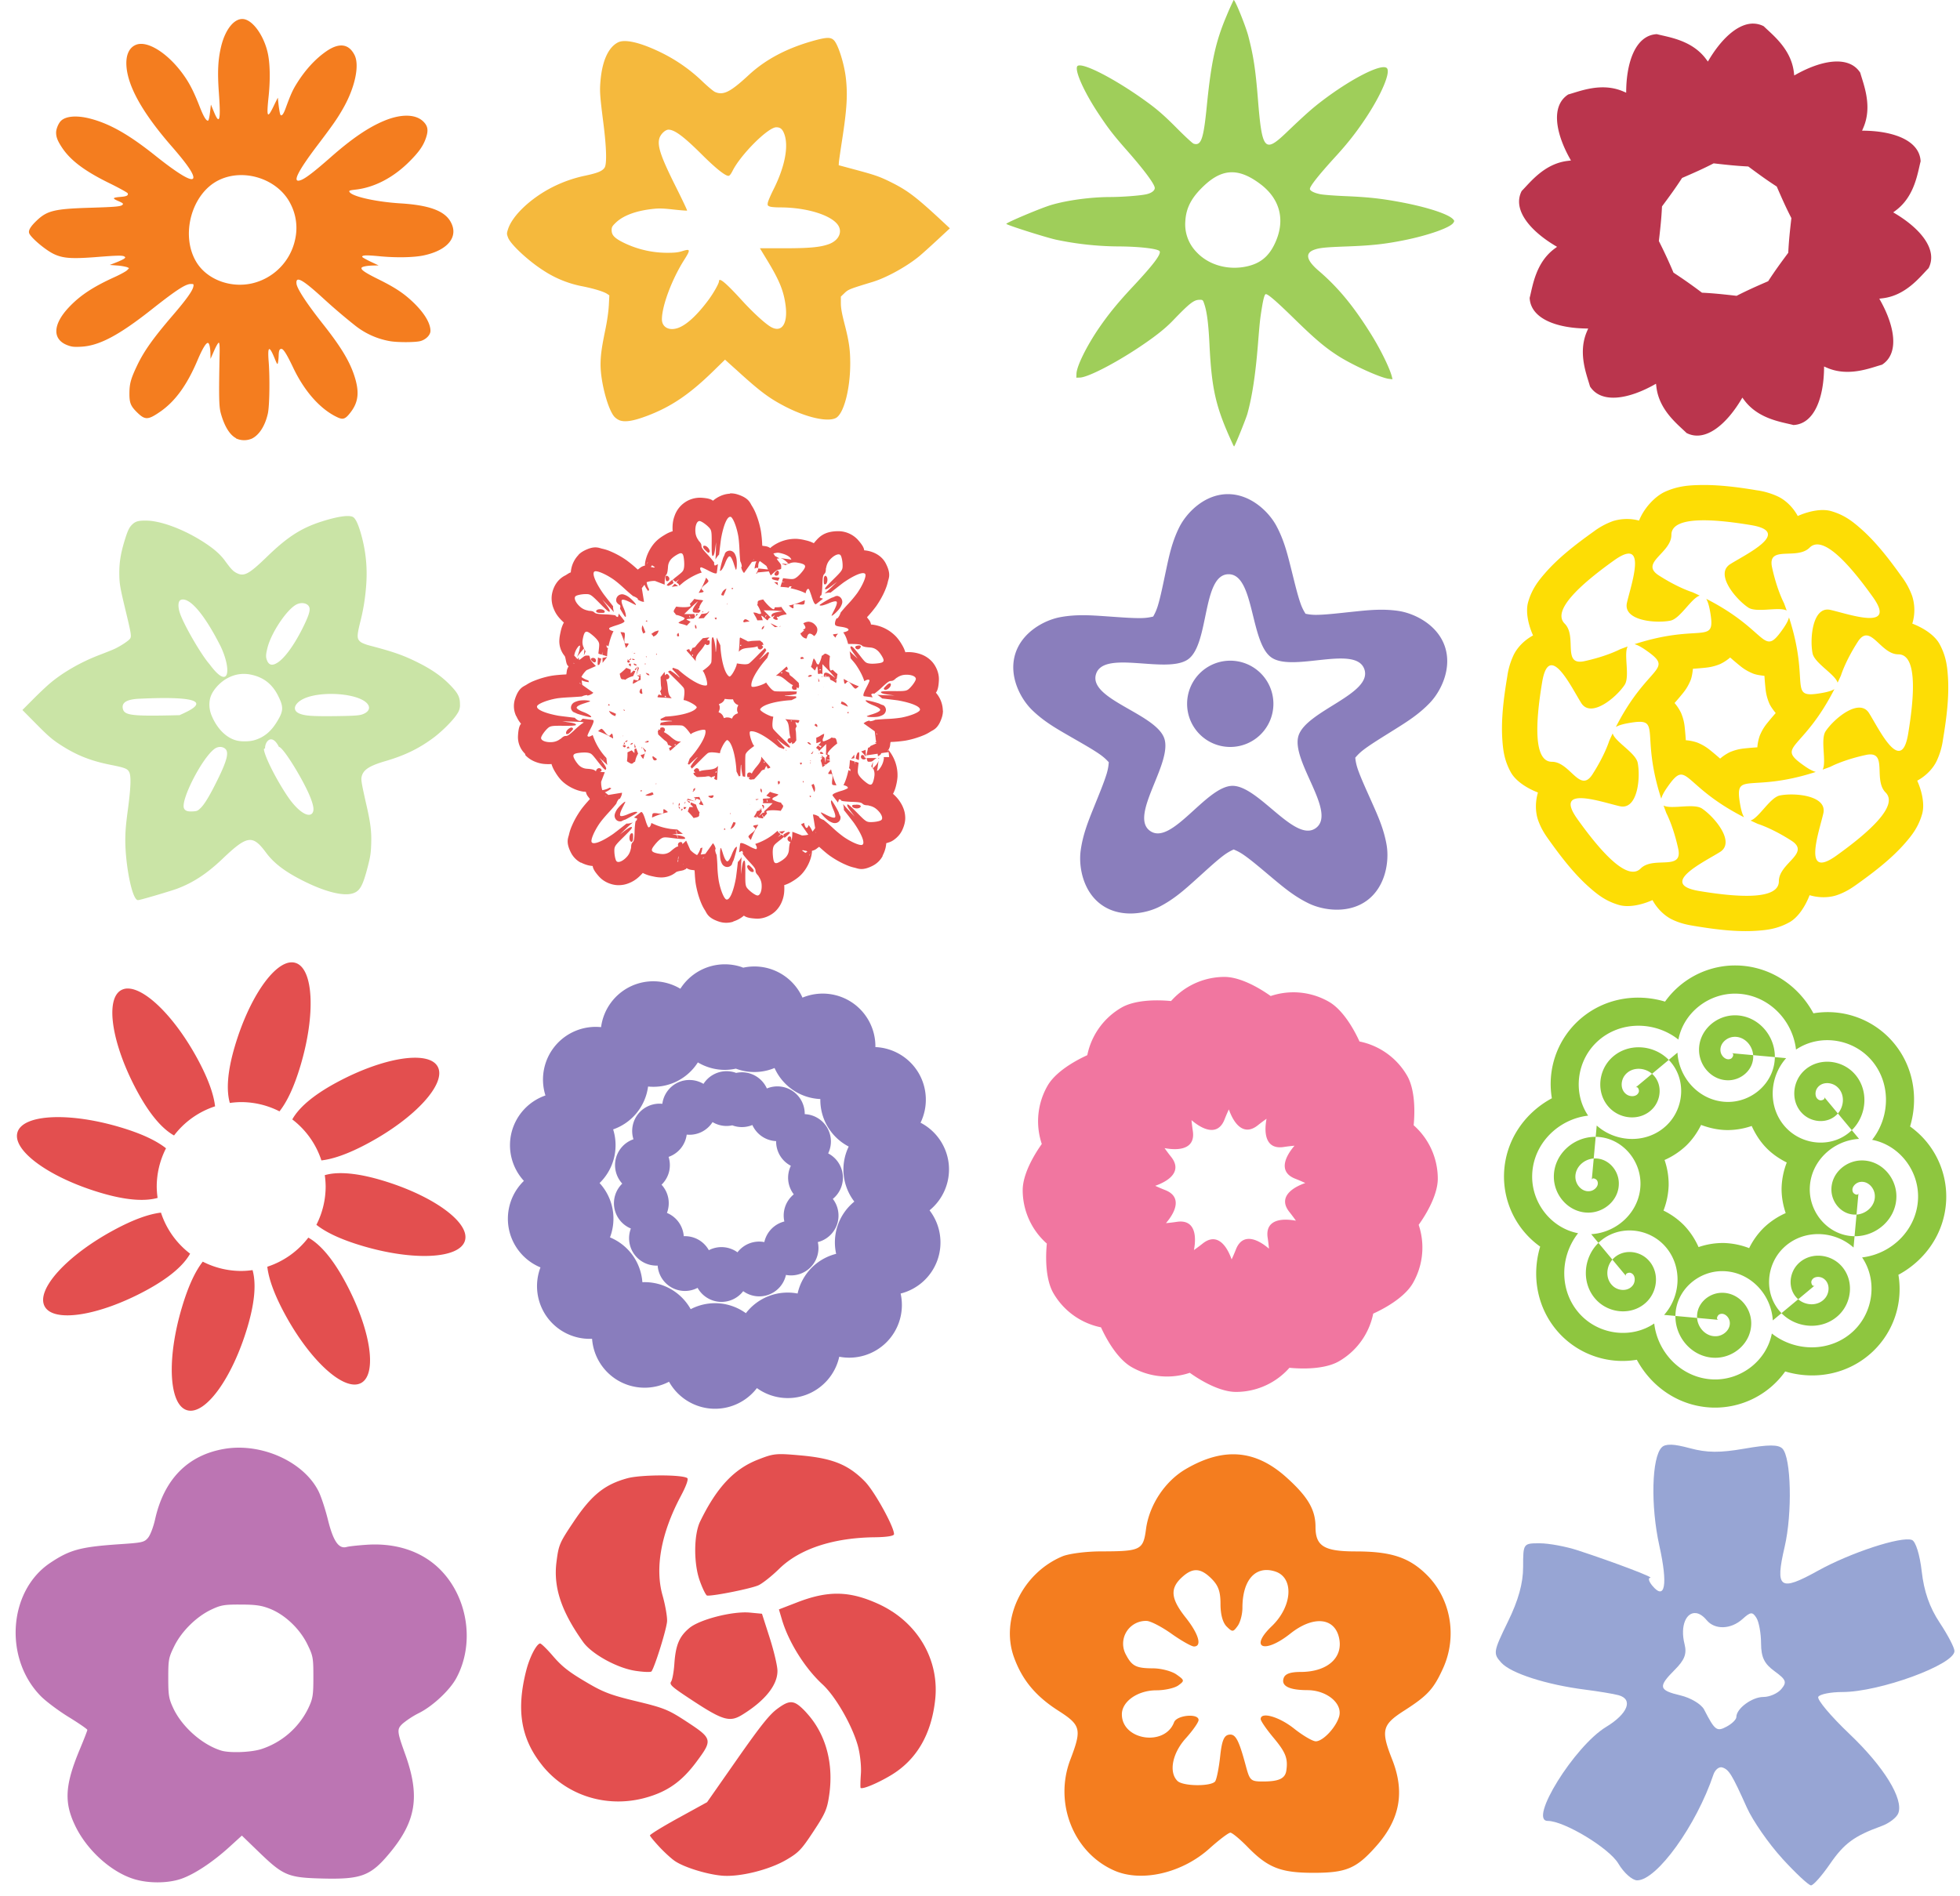
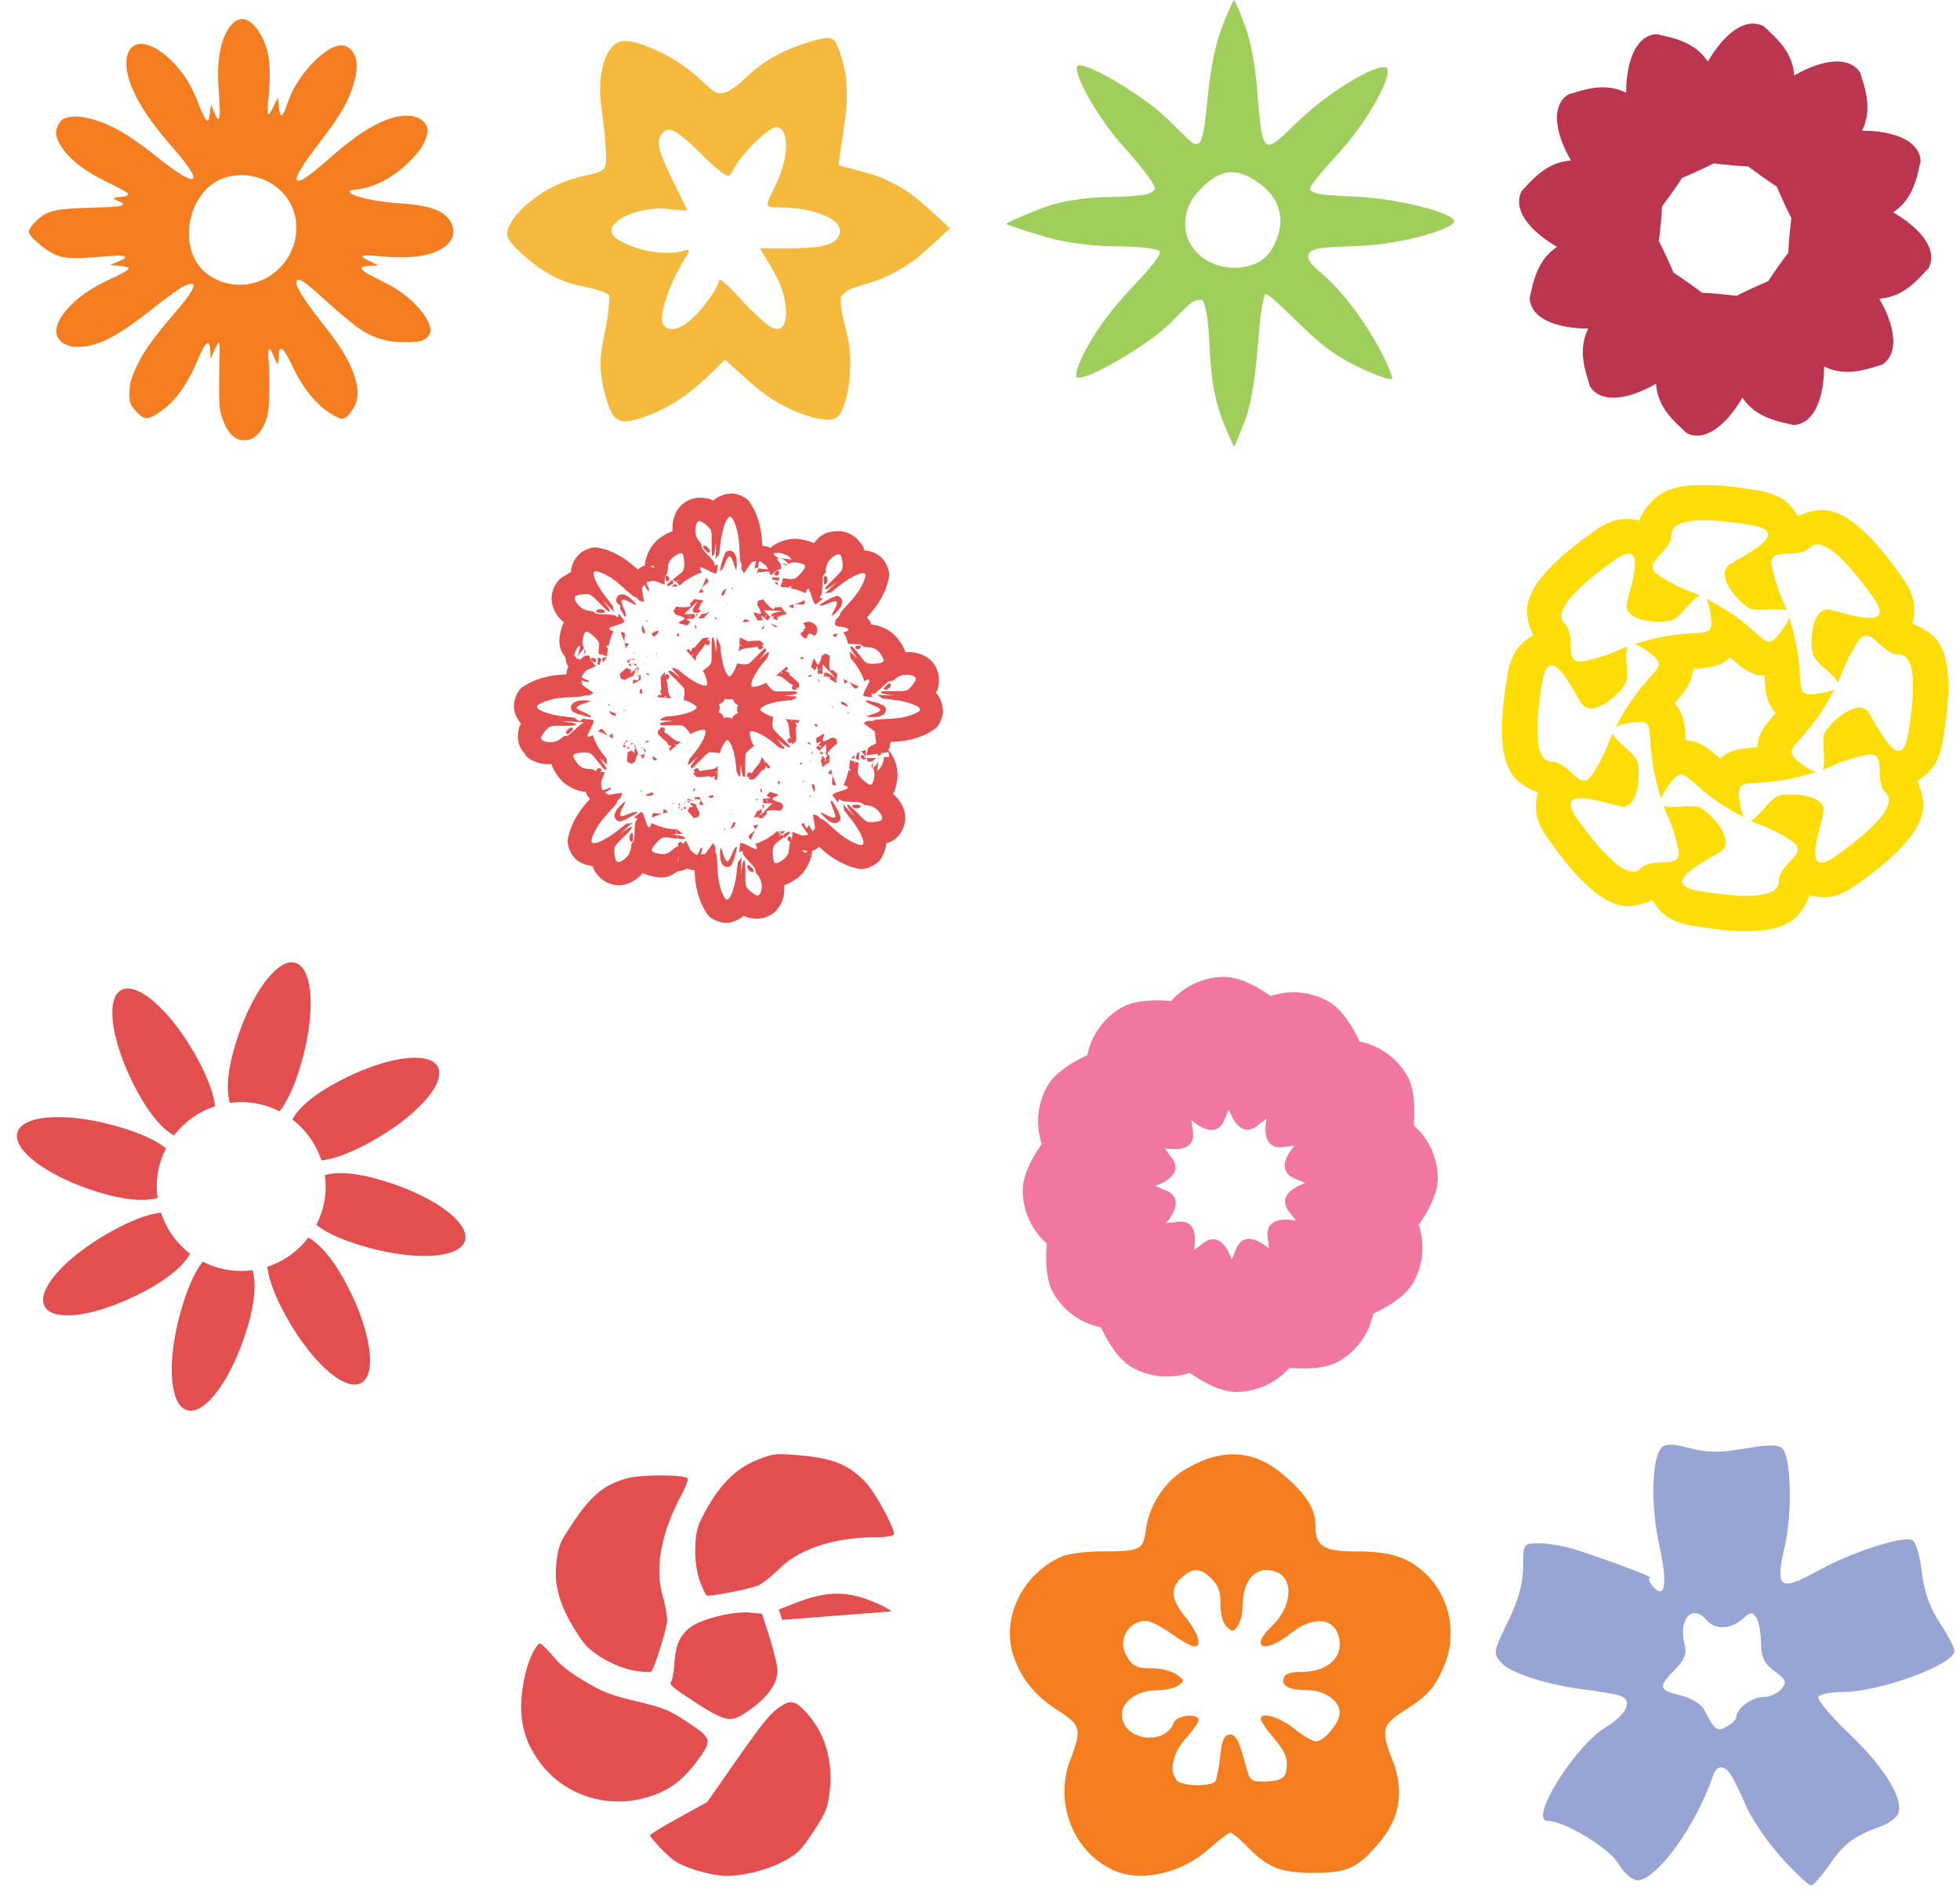
<svg xmlns="http://www.w3.org/2000/svg" width="276.744" height="267.811" viewBox="0 0 73.222 70.858">
  <path d="M27.271 18.448c-.272.01-.506.149-.635.263-.065-.051-.167-.097-.46-.113a.863.863 0 00-.006 0 1.006 1.006 0 00-.97.683c-.077.204-.08.386-.072.575-.003 0-.013-.002-.016 0-.15.049-.232.102-.311.15a.863.863 0 00-.01.005c-.06.039-.14.089-.235.172a.863.863 0 000 .001c-.24.21-.44.593-.464.92a.863.863 0 000 .001c0 .014.01 0 .022-.019a.334.334 0 00-.018.033l-.006.02-.007-.002c-.139.033-.175.095-.258.147a4.669 4.669 0 00-.423-.351 3.231 3.231 0 00-.582-.324 1.616 1.616 0 00-.323-.105c-.128-.029-.283-.129-.681.077a.863.863 0 00-.003 0v.002l-.004.002a.863.863 0 00-.207.153l.032-.024a1.044 1.044 0 00-.31.676c-.044.005-.126.066-.197.108a.863.863 0 00-.205.137.863.863 0 00-.005.005c-.222.202-.31.508-.31.711.001.204.052.342.105.458.09.198.217.328.356.457a.05.05 0 01-.01.01c-.072.142-.093.238-.114.328a.863.863 0 00-.003.014c-.014.069-.036.158-.044.287a.863.863 0 00.201.612c.053.126.039.272.12.367a.863.863 0 00.002.002c.01.014.008-.01.003-.029.004.01.006.024.01.034.002.01.005.01.007.019 0 .002-.003 0-.004.002-.076.122-.057.193-.08.289-.198.01-.385.024-.545.05a.863.863 0 00-.001 0 3.287 3.287 0 00-.64.183 1.59 1.59 0 00-.303.153c-.11.071-.292.108-.428.536a.863.863 0 00.024.59l.004.01a.863.863 0 00.022.047v.002-.014c.052.122.115.216.176.285-.052.066-.099.167-.114.46a.863.863 0 00.26.66c.012.015.012.054.025.067.145.144.278.206.397.25.205.076.386.079.575.071 0 .003-.002.01-.001.015.05.15.103.233.152.313a.863.863 0 00.006.01c.044.07.097.148.172.233a.863.863 0 000 .001c.21.237.59.44.92.465a.863.863 0 00.002 0c.015 0 0-.01-.018-.02.012.01.024.015.034.02l.014.005v.005c.032.14.096.177.148.261-.133.148-.258.29-.35.422a.863.863 0 000 .001c-.134.193-.241.385-.324.581a1.713 1.713 0 00-.106.322c-.028.128-.13.284.076.683a.863.863 0 00.381.376l-.02-.019c.158.087.326.128.448.135.01.083.05.187.245.404a.863.863 0 00.006.005c.202.22.506.309.71.308.203 0 .342-.051.458-.104.198-.091.328-.218.456-.356.003 0 .006.01.01.01.142.071.237.093.328.114a.863.863 0 00.011.002c.07.014.16.038.286.043a.863.863 0 00.615-.203c.125-.053.273-.038.366-.12a.863.863 0 00.002-.002c.011-.01-.008-.005-.027-.002.01-.003.023-.005.032-.01.008-.002.009-.005.016-.01.002.001.001.005.003.005.123.076.194.056.29.08.01.198.021.384.05.545.043.232.103.444.182.641.04.1.083.193.154.303.07.11.108.292.536.429a.863.863 0 00.535-.005h.003-.028a1.12 1.12 0 00.41-.222c.065.05.167.097.458.112a.863.863 0 00.006 0c.3.015.578-.14.722-.284a1.04 1.04 0 00.25-.397c.076-.205.079-.386.071-.575.003-.001.011.002.014 0 .151-.05.234-.102.313-.15.08-.05.161-.106.243-.177a.863.863 0 000-.001c.24-.21.443-.593.466-.922a.863.863 0 000-.002c.001-.014-.01.001-.02.02.006-.01.013-.025.017-.03l.006-.018h.005c.14-.033.176-.096.26-.147.148.132.287.257.422.35.194.133.385.24.581.323.098.043.194.079.322.107.128.028.284.13.683-.077a.863.863 0 00.376-.382l-.023.024c.097-.173.141-.356.145-.48l.049-.015c.08-.028.167-.038.348-.201a.863.863 0 00.004-.005.863.863 0 00.141-.168l.001-.002a.863.863 0 00.078-.152c.06-.139.089-.28.089-.39 0-.204-.052-.342-.105-.458a1.393 1.393 0 00-.355-.456.05.05 0 01.01-.01c.072-.143.093-.238.115-.329.022-.093.039-.19.046-.296a.863.863 0 000-.001 1.483 1.483 0 00-.322-.981.863.863 0 00-.001-.002c-.01-.015-.007.01-.003.028-.003-.01-.005-.024-.009-.033a.068.068 0 00-.009-.02c.002-.001.005-.001.007-.004.075-.122.055-.192.078-.287a4.96 4.96 0 00.545-.05.863.863 0 00.001 0 3.28 3.28 0 00.64-.183c.1-.038.193-.082.303-.153.11-.071.292-.109.429-.537a.863.863 0 00.032-.146v-.002a.863.863 0 00.008-.113l-.005.028a1.05 1.05 0 00-.26-.687c.05-.065.097-.167.112-.459a.863.863 0 000-.01c.014-.3-.14-.577-.284-.72a1.039 1.039 0 00-.397-.25 1.386 1.386 0 00-.576-.072c-.001-.002.002-.014 0-.014-.05-.15-.102-.233-.15-.312a1.78 1.78 0 00-.177-.242 1.482 1.482 0 00-.922-.467.863.863 0 00-.002 0c-.014 0 .001.01.017.02-.01-.005-.023-.015-.032-.02-.008-.005-.01-.002-.018-.01-.001-.003.003-.005.002-.01-.033-.137-.096-.172-.146-.254a4.55 4.55 0 00.35-.422c.133-.194.24-.386.323-.581.041-.099.078-.195.106-.322.028-.128.13-.284-.077-.683a.863.863 0 000-.001c-.186-.36-.578-.476-.807-.49-.01-.082-.05-.187-.245-.403a.863.863 0 00-.004-.005 1.003 1.003 0 00-.712-.308c-.55.002-.731.22-.922.45l-.002-.002c-.142-.071-.238-.092-.328-.113a1.81 1.81 0 00-.296-.048 1.476 1.476 0 00-.982.323c-.011.01.008.01.028.002-.012.003-.026.01-.035.01-.01.002-.012.005-.02.01-.003-.002-.002-.005-.004-.01-.122-.075-.192-.056-.287-.079a4.506 4.506 0 00-.05-.545 3.264 3.264 0 00-.183-.641 1.726 1.726 0 00-.153-.303c-.071-.11-.109-.292-.537-.428a.84.84 0 00-.282-.039zm.02.86c.089.029.222.358.286.705.023.126.04.317.05.563.006.163.016.288.028.398a.486.486 0 01.057.201c-.006.01-.015.01-.022.015a.44.44 0 00.105.223l.298-.417.166-.024a.863.863 0 00-.043.12.863.863 0 00-.004.02l-.001.001a.863.863 0 00-.016.086.863.863 0 000 .005.863.863 0 00-.003.02h-.001l-.002.01v.014c.074-.039.12-.043.132-.015.015-.086-.014-.162.064-.268.002 0 .167.122.247.183l.06.132c-.178-.02-.272-.029-.367-.038.006.033-.02.1-.078.19a.079.079 0 01.028.01c.005-.015.012-.034.012-.048.088-.01.231-.024.436-.043l.07.154c.153-.149.241-.218.298-.218a.232.232 0 00.092-.033c0-.038.005-.074-.001-.123-.01-.076-.118-.16-.165-.254l.1-.014-.163-.086c-.023-.034-.035-.063-.062-.095v-.002c.067-.01.131-.034.202-.024.28.05.448.16.468.26a.863.863 0 00-.123-.024l-.155-.019c-.07-.01-.123-.024-.12-.019.002 0 .016.001.076.034.037.019.124.074.219.184a.477.477 0 01.258-.056c.048.003.1.014.158.024.236.056.257.116.104.309-.126.158-.24.257-.323.28-.056.015-.122.015-.358-.018l-.044-.005-.04.13.109.014-.114.005-.053.173c.095.01.196.014.259.024.015.003.027.01.042.01.011-.015.019-.029.044-.05.027-.003.047-.002.072-.002-.012.029-.027.048-.042.07.23.05.436.118.564.19.027-.12.072-.189.121-.155.013.01.057.125.1.257.072.23.119.317.165.306.006-.001.162-.125.268-.208-.048-.01-.077-.024-.124-.038h-.001c.022-.084.022-.065.032-.073.007-.005.022-.014.03-.023l.009-.048c.011-.052.023-.208.028-.347.008-.267.022-.342.072-.393.04-.038.056-.089.058-.187.001-.028.013-.055.02-.083l-.005.002a.12.12 0 000-.01h.005a.561.561 0 01.12-.242c.112-.132.245-.212.334-.213.03 0 .055.01.072.029.041.047.08.232.08.389 0 .164-.022.197-.35.52-.29.287-.349.36-.287.367.042.005.112-.038.287-.17l.145-.11-.25.24c-.102.096-.164.149-.22.197a.937.937 0 01.18-.034l.044.002c.214-.169.437-.344.493-.383.423-.291.749-.415.805-.307.043.082-.096.41-.296.7a4.405 4.405 0 01-.363.433 5.792 5.792 0 00-.263.303.545.545 0 01-.115.212l-.034.002a.401.401 0 00-.063.197c.004.076.033.092.235.121.349.05.348.15.075.207a.925.925 0 01.122.234c.023.063.042.131.06.2h.025c.336-.001.441.01.49.06.038.038.125.059.309.071.132.01.237.063.333.173.032.038.062.08.093.13.128.206.1.263-.144.29-.2.025-.352.015-.428-.028-.05-.028-.095-.078-.24-.266-.25-.32-.322-.385-.35-.32-.015.033.053.154.173.312l.095.125-.178-.16-.12-.114c.015.086.026.173.034.26.068.08.144.166.185.223.165.234.281.47.328.635.103-.065.183-.082.194-.024.004.015-.047.13-.112.253-.111.214-.139.307-.098.332.005.002.2.024.33.043-.027-.038-.034-.07-.058-.11l.002-.005c.074-.043.06-.029.072-.029.01-.002.025.005.037.01l.04-.028a2.88 2.88 0 00.265-.226c.195-.183.258-.226.329-.226.056 0 .102-.023.173-.091.021-.02.049-.034.074-.048h-.006l.005-.006.004.002a.586.586 0 01.256-.086c.23-.019.422.053.418.156-.003.062-.108.222-.22.333-.116.116-.153.124-.615.12-.407-.002-.501.01-.462.057.027.033.105.053.324.082l.18.024-.347-.01c-.143-.002-.228-.01-.3-.014.06.033.12.083.184.136.272.033.554.065.62.078.506.093.825.236.788.352v.002c-.028.088-.358.221-.705.285a4.515 4.515 0 01-.563.05c-.164.01-.29.02-.4.029a.477.477 0 01-.2.055c-.006-.005-.008-.014-.014-.024a.434.434 0 00-.222.104l.416.296.026.2.01.076c-.005.01-.001.01-.006.019.003.002.004 0 .008.002l.015.109c-.005 0-.055.033-.045.033.004 0 .04-.003.048-.005l.002.02-.214.095c-.016.014-.012.023-.03.042-.015.015-.045.015-.061.024l-.064.285.42-.062.012.095a.803.803 0 00.098-.064l.028-.052.068-.01.002-.002v.001l.2-.028c-.005-.024-.027-.05-.036-.078.002-.003.006-.002.008-.005a12.623 12.623 0 00.032.092l.018.176h-.203c0 .015.008.029.006.048a.778.778 0 01-.21.446c-.012.015-.037.01-.051.024a.863.863 0 00.027-.125l.021-.155c.01-.07.023-.123.022-.12 0 .003-.002.015-.031.076a.77.77 0 01-.186.218c.04.076.064.157.057.259a.987.987 0 01-.025.158c-.056.237-.116.257-.309.104-.158-.126-.257-.24-.28-.323-.017-.056-.013-.122.016-.358l.004-.043-.13-.038-.014.108-.006-.114-.173-.053c-.007.095-.014.196-.025.26-.002.018-.008.028-.011.042.016.01.03.02.05.043.003.029.003.043.003.069-.027-.015-.048-.029-.07-.043-.05.23-.117.437-.189.565.12.029.188.072.155.121a1.185 1.185 0 01-.258.1c-.23.072-.316.119-.305.165.001.005.124.16.205.265.01-.048.024-.075.035-.12.001 0 .002-.002.003-.001.08.019.064.023.072.028.005.01.015.024.022.029l.047.01c.052.01.208.024.347.028.267.01.342.024.392.073.04.038.09.054.188.057.028 0 .055.014.083.02 0-.002-.002-.003-.003-.003l.007.001v.002c.082.02.163.055.243.122.176.148.261.335.185.404v.001c-.046.043-.233.08-.39.08-.164 0-.196-.02-.52-.35-.286-.29-.36-.349-.367-.287-.004.043.038.112.171.287l.11.145-.24-.25c-.096-.101-.148-.163-.197-.219.012.043.024.098.032.18.001.013-.002.028-.001.042.17.214.344.437.383.493.291.424.415.749.307.805v.002c-.083.043-.41-.096-.7-.297a4.28 4.28 0 01-.433-.362 5.42 5.42 0 00-.315-.271.502.502 0 01-.169-.093c0-.01.004-.02.005-.024-.095-.059-.17-.086-.234-.084l.083.509-.1.129a.863.863 0 00-.145-.242c-.053.166-.125.13-.17-.088-.028.019-.076.038-.114.059.114.15.212.306.274.386-.062.014-.14.029-.237.029l-.36-.138c-.004.211-.016.322-.056.362-.038.039-.059.126-.071.31a.461.461 0 01-.173.332.884.884 0 01-.13.094c-.206.128-.263.1-.291-.145-.023-.2-.014-.35.03-.427.028-.05.077-.095.265-.241.066-.051.08-.07.127-.107l-.11-.077c-.003.003-.005.003-.009.01l-.125.095.109-.12-.085-.06-.033-.062c-.072.061-.148.128-.2.165a2.27 2.27 0 01-.635.326c.066.104.083.184.024.195a1.288 1.288 0 01-.252-.112c-.214-.112-.308-.139-.333-.099-.003.005-.026.202-.042.332.04-.029.07-.034.111-.059l.002.001c.043.074.03.06.03.074-.002.01-.006.024-.007.039l.027.038c.029.043.13.163.226.265.182.194.226.256.226.328 0 .056.024.102.091.173.02.02.031.05.047.074v-.005c.002.002.003.002.004.005l-.002.003a.571.571 0 01.086.256c.02.23-.053.423-.155.418-.062-.002-.222-.108-.333-.22-.116-.116-.124-.153-.12-.615.002-.407-.009-.5-.057-.462-.032.029-.053.106-.082.324l-.025.18.008-.347c.004-.139.01-.218.015-.293a1.205 1.205 0 01-.104.148c-.007.01-.022.02-.033.029-.03.27-.064.551-.076.618-.093.506-.236.824-.352.787l-.003.001c-.088-.029-.222-.358-.285-.704a4.3 4.3 0 01-.05-.563 5.783 5.783 0 00-.028-.398.486.486 0 01-.056-.202c.006-.01.015-.01.021-.014a.447.447 0 00-.102-.223l-.285.4-.175.024a.863.863 0 00.064-.263c-.028.014-.049.019-.068.024a.774.774 0 01-.126.257h-.004l-.011-.002a.959.959 0 01-.242-.187l-.154-.347c-.152.147-.24.216-.296.216-.054 0-.13.048-.268.168a.463.463 0 01-.357.114c-.049-.001-.101-.013-.159-.023-.236-.056-.256-.117-.103-.309.126-.158.239-.257.323-.28.056-.015.122-.015.358.018.298.038.427.043.465.02v-.001a.225.225 0 00-.023-.054.836.836 0 00-.269-.074l.02.086c-.004.01-.007.014-.01.024l-.026-.112c-.01-.002-.016-.002-.026-.005l-.155-.024.173-.01-.026-.11.01-.033.032.14.05-.002c.055-.002.104-.002.164-.005-.07-.05-.139-.104-.205-.16-.106-.01-.221-.015-.291-.029a2.262 2.262 0 01-.68-.217c-.027.12-.072.188-.121.154a1.32 1.32 0 01-.1-.257c-.072-.23-.119-.316-.165-.305-.006.002-.161.125-.266.207.045.01.078.024.123.038-.021.08-.021.064-.03.071-.006.002-.004.002-.01.01-.005.003-.016.01-.02.015l-.011.05a2.993 2.993 0 00-.028.349c-.008.266-.022.34-.073.391-.04.038-.054.09-.057.187 0 .029-.012.055-.018.084l.003-.002-.001.01h-.004a.576.576 0 01-.12.242c-.15.176-.336.262-.405.185h-.001c-.041-.048-.08-.233-.08-.39 0-.164.021-.196.35-.52.29-.286.349-.36.287-.367-.042-.005-.111.039-.287.17l-.145.11.25-.24c.109-.103.182-.166.236-.21-.044.013-.092.032-.186.042-.012.001-.033-.002-.049-.002a19.65 19.65 0 01-.498.387c-.423.292-.748.416-.805.308l-.001-.001c-.043-.082.096-.41.296-.7.073-.105.196-.252.363-.433.112-.122.194-.218.263-.304a.49.49 0 01.1-.18c.01 0 .018.005.027.005.059-.095.086-.17.084-.234l-.508.084-.13-.1a.863.863 0 00.242-.146.328.328 0 01-.064-.028.739.739 0 01-.272.093c-.004-.01-.005-.005-.01-.02a.995.995 0 01-.036-.293l.137-.359c-.213-.003-.324-.02-.364-.056-.038-.038-.126-.059-.309-.071a.464.464 0 01-.333-.173 1.248 1.248 0 01-.093-.128c-.128-.208-.1-.265.144-.293.201-.024.351-.014.427.029.05.028.095.077.241.265.187.24.275.337.32.343l.006-.02c.007-.01.01-.023.014-.032-.007-.048-.057-.133-.145-.252l-.053.086-.006.002.057-.093-.016-.024-.095-.125.13.119.063-.101.008-.005-.067.11.043.038.12.112a3.315 3.315 0 01-.032-.258 2.284 2.284 0 01-.513-.86c-.104.066-.184.083-.195.025-.003-.015.048-.13.112-.253.111-.214.14-.307.099-.332-.006-.005-.22-.029-.39-.05l-.086.085c-.046-.014-.055.015-.184-.092-.009-.01-.02-.024-.03-.028-.27-.034-.55-.066-.617-.078-.505-.093-.823-.236-.787-.352v-.002c.028-.088.357-.222.704-.286.126-.023.317-.038.563-.05.168-.01.295-.018.406-.028a.52.52 0 01.193-.053c.007.005.01.015.014.02a.43.43 0 00.223-.105l-.415-.294-.023-.17a.863.863 0 00.275.068.32.32 0 01-.024-.064.819.819 0 01-.258-.128c.004-.01 0-.005.004-.015a.992.992 0 01.185-.24l.35-.155c-.149-.153-.218-.24-.218-.297a.208.208 0 00-.036-.094c-.04 0-.073-.005-.122.002-.076.01-.16.117-.255.163l-.012-.098c-.012.02-.026.049-.038.07l-.044-.047c-.04.072-.057.085-.002-.002l-.082-.088a.69.69 0 01.167-.355c.013-.014.039-.01.053-.024a1.237 1.237 0 01-.122.441c.049-.07.139-.185.27-.333a.474.474 0 01-.059-.262c.003-.048.013-.1.026-.158.055-.236.116-.257.308-.104.159.126.258.24.281.323.016.056.012.122-.018.358-.002.024 0 .024-.003.043l.13.038.015-.107.005.113.174.053c.007-.095.013-.196.024-.259.003-.014.008-.028.01-.043a.18.18 0 01-.05-.043.61.61 0 01-.003-.068c.028.014.048.028.07.042.05-.23.118-.437.19-.566-.12-.028-.188-.071-.154-.12.008-.015.125-.058.257-.1.23-.072.316-.119.305-.165-.001-.005-.126-.164-.21-.271-.013.048-.014.06-.033.127-.076-.02-.065-.024-.073-.033a.081.081 0 00-.022-.029l-.046-.01a3.142 3.142 0 00-.348-.029c-.267-.01-.341-.023-.392-.073-.04-.038-.089-.054-.187-.058-.028 0-.056-.014-.084-.019l.003.005h-.007v-.006a.57.57 0 01-.242-.12c-.176-.149-.262-.336-.186-.406.047-.042.233-.08.39-.08.164 0 .197.024.521.351.286.29.36.347.366.286.004-.043-.037-.112-.17-.287l-.11-.145.24.251c.095.101.147.162.196.218a1.08 1.08 0 01-.032-.178c-.001-.015.001-.029.001-.043-.17-.214-.344-.437-.382-.493-.292-.423-.416-.75-.308-.806h.001c.082-.043.41.095.7.295.105.073.253.196.433.363.122.112.218.193.304.263a.516.516 0 01.18.1c0 .01-.004.02-.005.03.095.058.17.086.234.083l-.083-.51.1-.128a.863.863 0 00.144.242.28.28 0 01.032-.066.737.737 0 01-.096-.27l.01-.005a.93.93 0 01.302-.043l.36.138c.003-.212.017-.323.056-.363.039-.038.059-.126.071-.31a.463.463 0 01.172-.332.916.916 0 01.13-.093c.207-.128.265-.1.292.143.023.201.013.352-.03.428-.028.05-.077.095-.265.241-.066.051-.08.069-.125.106l.109.077.008-.005.125-.095-.107.118.08.057.036.068c.073-.061.148-.128.2-.165.233-.165.47-.28.635-.327-.065-.103-.083-.183-.024-.195.015-.003.13.048.253.112.214.112.307.14.332.1.003-.006.026-.202.043-.332-.04.028-.071.033-.111.058-.001 0-.003 0-.004-.002-.042-.074-.028-.058-.027-.072l.005-.038-.026-.038a3.217 3.217 0 00-.226-.266c-.183-.194-.226-.257-.226-.328 0-.056-.024-.102-.091-.173-.02-.02-.03-.05-.046-.073v.005c-.003-.002-.003-.005-.005-.005l.002-.002a.564.564 0 01-.085-.257c-.02-.23.052-.422.155-.418.061.003.22.108.332.22.116.116.123.154.12.615-.002.407.01.502.057.462.032-.029.053-.106.082-.324l.025-.18-.008.347c-.003.14-.01.22-.015.294.022-.038.053-.085.104-.148.007-.01.023-.02.032-.034.032-.27.065-.552.078-.619.093-.505.235-.824.352-.787zm-5.743 5.245l-.016.024.002.002.014-.029zm4.478-4.21l-.002.003h-.008zm.295.05c-.045 0-.052.01-.052.043 0 .033.026.07.089.132.095.095.11.102.143.064.052-.062-.081-.24-.18-.24zm.935.184a.213.213 0 00-.168.09c-.016.05-.032.1-.067.161a3.514 3.514 0 00-.123.478c0 .048.029.034.082-.038a1.32 1.32 0 00.11-.225c.06-.157.123-.253.164-.253.047 0 .105.104.165.293.034.107.066.199.07.203.037.043.053-.276.02-.433a.625.625 0 00-.058-.157.228.228 0 00-.194-.12zm.905.324l.015.002-.048.043zm-3.968.103l.009.01-.044.067-.003-.002.038-.07zm5.226.053l-.007.024a4.93 4.93 0 00-.219-.024l.16.065c.002-.003.004-.003.006-.005.025-.024.054-.028.08-.047a.097.097 0 01-.02-.02zm-5.058.065l.106.075-.041.014c-.041-.01-.071-.02-.114-.024.016-.019.03-.043.05-.063zm4.687.198c-.033 0-.115.096-.115.135 0 .065.1.078.145.019.04-.053.02-.153-.03-.153zm1.789.194c-.01 0-.019.01-.032.02-.022.023-.031.067-.031.155 0 .134.006.151.055.147.081-.01.113-.227.044-.297-.016-.015-.027-.025-.036-.025zm-5.927.002a.046.046 0 00-.034.01c-.023.024-.014.149.013.177.047.047.126-.015.116-.09-.007-.05-.056-.093-.095-.098zm3.99.053c-.038.002-.06.01-.07.019.006.019.013.033.021.05.03.023.107.042.218.064.019-.034.038-.071.056-.115a2.478 2.478 0 00-.225-.019zm-2.523.019a2.9 2.9 0 01-.144.336c-.025.05-.058.103-.09.156l.007.005-.011.002-.038.066c.183-.019.221-.033.15-.093-.047-.038-.052-.052-.038-.086a.517.517 0 01.131-.129c.073-.056.118-.103.121-.126.003-.024-.027-.065-.087-.131zm-1.259.076c-.113.094-.204.174-.209.205.018.01.036.014.055.024a.6.6 0 00.2-.11l-.006-.004c-.012-.038-.022-.072-.04-.113zm3.93.091l-.13.003c.05.034.098.075.146.114l-.016-.11zm-3.84.056a16.1 16.1 0 00-.113.12c.079-.015.158-.025.238-.03zm-1.243.039l-.002.047-.007-.043a.036.036 0 01.01-.005zm3.367.117c.02.064.038.107.02.065l.04-.054a.22.22 0 00-.06-.01zm-.192.029a.29.29 0 00-.143.112.355.355 0 00-.054.128c.036.005.055.014.083.023.047-.096.081-.18.114-.262zm-3.958.219a.215.215 0 00-.153.271l.007.014c.098.153.17.052.127.244.076.135.157.269.183.295.034.033.044.003.03-.085a1.263 1.263 0 00-.08-.236c-.068-.155-.093-.267-.064-.296.033-.034.148 0 .324.09.1.052.186.095.193.095.057.002-.158-.233-.292-.32a.586.586 0 00-.151-.07.199.199 0 00-.124-.002zm8.126.058c-.028-.01-.06-.002-.09.002a.78.78 0 01-.151.063 3.56 3.56 0 00-.433.254c-.034.033-.003.043.085.033.045-.01.152-.043.237-.08.155-.068.267-.092.296-.064.033.034 0 .148-.091.324-.052.1-.094.187-.095.193-.003.057.233-.158.321-.292a.66.66 0 00.07-.151.23.23 0 00-.053-.223.183.183 0 00-.096-.057zm-5.373.11c-.059.076-.114.136-.165.184.018.033.034.065.027.076-.031.05-.29.063-.537.024l-.007.014c-.1.151-.103.17-.047.227.02.02.032.038.04.064l.064.015c.102.024.264.094.264.113 0 .034-.044.075-.1.09a.427.427 0 00-.13.085c.037.019.083.033.16.05.067.019.11.033.155.053.043-.047.09-.096.14-.146-.029-.014-.061-.033-.08-.043-.069-.029-.092-.043-.048-.054.028-.01.145-.014.237-.019.026-.024.04-.043.064-.065l-.035-.107-.07.002h-.305l.135-.134a7.7 7.7 0 01.26-.243l.125-.109-.096.136c-.103.144-.128.22-.09.272.018.024.062.028.188.028.014 0 .02 0 .033-.002.026-.033.053-.068.053-.083 0-.01-.023-.024-.051-.028-.044-.01-.049-.015-.031-.034.01-.014.024-.019.04-.019 0-.005-.003-.01-.003-.019 0-.057.066-.17.146-.274a.397.397 0 00-.113-.02 1.294 1.294 0 01-.222-.038zm2.578.015c-.006 0-.009.003-.015.005-.177.038-.193.048-.193.127a.131.131 0 01-.018.073c.013.019.024.033.037.055.055.09.12.254.106.268-.024.024-.083.02-.134-.01a.445.445 0 00-.152-.028c.014.038.036.08.077.146.036.06.053.104.072.148a4.36 4.36 0 01.203-.005c-.01-.028-.02-.067-.027-.085-.03-.068-.037-.097.004-.073.026.014.112.094.181.156h.03c.013-.024.026-.052.04-.063.065-.056.032-.015.07-.038-.017-.015-.03-.024-.05-.048l-.215-.218.19.002c.104.001.264.005.355.015l.165.014-.163.028c-.175.03-.246.065-.256.13-.002.014.004.033.022.057.044-.028.092-.06.102-.055-.026.034-.045.063-.068.09.01.014.02.024.034.038l.082.038c.025-.005.055-.01.062-.014.006-.01-.001-.033-.017-.056-.025-.038-.024-.043.003-.048.016-.002.03.005.042.014.004-.005.004-.01.01-.014.04-.038.167-.074.298-.09a.508.508 0 00-.067-.094 1.292 1.292 0 01-.132-.184c-.094.014-.175.014-.244.014-.011.038-.023.07-.036.073-.058.015-.25-.161-.398-.362zm1.554.028a2.681 2.681 0 01-.34.136c-.053.019-.114.033-.174.047 0 .005.001.01.003.01l-.012-.01a.398.398 0 01-.076.02c.145.12.184.134.176.042-.006-.061-.001-.072.033-.088a.522.522 0 01.184 0c.091.015.156.01.175-.004.018-.015.027-.066.03-.155zm-2.88.114a.073.073 0 00-.032.05l.006.001zm-4.723.229c-.065-.01-.137 0-.172.033-.032.033-.031.043-.005.068.022.024.068.033.156.033.134 0 .151-.005.147-.055-.004-.038-.062-.07-.126-.079zm3.783.066a.247.247 0 01-.017.053c.041-.01.049-.029.017-.053zm.248.01c-.03.01-.05.024-.063.048-.014.024-.102.038-.228.05a1.65 1.65 0 01-.107.158l-.005.01.204-.014c.026-.034.043-.059.08-.1a.689.689 0 00.12-.148zm-.413.1l-.079.002c0 .024-.004.05-.008.086a2 2 0 00.087-.088zm-4.033.033l-.001.005c-.004.005-.002 0-.006.005zm6.561.01l.029.015-.064.083zm-2.836.02l.014.104-.043-.094zm.974.068a.15.15 0 00-.051.02c.011.019.028.038.045.058.001 0 .002 0 .003.002.035-.056.04-.078.003-.078zm-.054.02a.012.012 0 00-.004.001c-.002.005-.006.015-.002.01a.863.863 0 00.003-.005zm1.142.042a.107.107 0 00-.04.029c-.012.01-.02.033-.031.048a.863.863 0 00.023.043l.008-.002c.071-.02.14-.024.208-.034-.08-.057-.135-.09-.168-.079zm-3.667.038c-.016.01-.032.024-.048.034.015.01.047.024.059.029zm6.05.054a.446.446 0 00-.21.062c.038.054.069.105.077.136.013.052-.02.076-.09.098l.046.028-.119.106-.021-.01v.019c.031.087.097.16.193.187.014.002.027 0 .04.002.043-.176.09-.21.194-.156.019.01.058.043.088.066a.326.326 0 00.1-.14c.037-.113.017-.194-.071-.282a.338.338 0 00-.227-.113zm-1.412.068h-.005l-.008.003c.061.055.102.089.156.135.037-.005.067-.01.112-.014zm-2.834.043c-.018.072-.012.128.038.158a.146.146 0 00.002-.094.132.132 0 00-.04-.064zm-1.968.024a.29.29 0 00-.022.18c.012.052.03.094.053.129.03-.02.05-.029.075-.043a3.492 3.492 0 00-.107-.267zm4.542.02c-.064.037-.099.082-.085.138a.132.132 0 00.069-.065.143.143 0 00.016-.074zm.62.001l-.052.038c.013 0 .015-.002.025-.002l.027-.033zm-4.568.172c-.165.057-.087.01-.266.13l.069.077-.008.02h.018a.292.292 0 00.186-.195c.003-.01.001-.024.002-.034zm-1.421.061c.042.087.087.196.135.34.017.053.031.114.046.174l.01-.002-.007.01.016.061h.014c.104-.127.12-.168.032-.16-.062.005-.073 0-.09-.033a.534.534 0 01.002-.184c.012-.091.01-.157-.004-.176-.014-.019-.065-.024-.154-.028zm1.124.02c-.003 0-.007.01-.006.01zm1.05.013c-.037.02-.059.039-.06.076-.001.015.007.034.009.05l.06-.002.01-.014zm5.954.029c-.092.01-.177.02-.184.029-.01.01.014.042.083.11.003.001.004.004.007.01.007-.015.016-.044.024-.059.018-.033.046-.06.07-.087zm-4.68.134c-.038 0-.045.074-.041.494.002.262-.003.423-.015.451-.03.075-.117.16-.29.285l-.028.019c.013.024.036.05.045.07.092.188.147.432.108.471-.009.01-.048.015-.087.01-.215-.019-.615-.264-.984-.594l-.191-.068c-.02.028-.011.028-.03.049.136.144.265.285.271.301.01.024.002.02-.035-.014a1.794 1.794 0 00-.315-.234c-.019.01-.046.024-.078.043.046.055.133.143.283.29.187.184.298.3.308.33.031.074.03.194-.004.406l-.006.033c.024.01.06.01.082.02.198.068.409.2.409.256 0 .015-.024.043-.054.07-.165.14-.62.248-1.113.275l-.187.089c.005.033.01.028.013.054.2.005.39.014.406.019.024.01.015.014-.037.014-.119.002-.27.029-.375.054-.004.024-.011.05-.021.09.072.005.187.01.389.005.262-.003.423 0 .45.014.076.028.16.117.285.29.011.015.01.015.019.03.021-.015.05-.039.07-.048.189-.092.432-.147.472-.107.01.01.014.048.011.086-.018.216-.263.613-.592.98l-.07.197c.026.019.026.014.048.028.145-.136.285-.265.301-.272.024-.01.02-.002-.016.034a1.771 1.771 0 00-.23.31c.015.023.028.042.046.076.055-.047.14-.13.284-.276.183-.187.3-.298.33-.309.074-.033.195-.028.406.005l.032.005c.007-.023.01-.06.017-.081.069-.199.202-.41.258-.41.012 0 .044.024.069.053.14.166.248.623.275 1.119l.088.183c.036-.005.026-.01.055-.014.006-.2.015-.391.022-.407.009-.024.013-.015.014.038.001.122.027.277.055.383.028.005.05.01.088.02.006-.072.007-.191.005-.398-.002-.262.001-.423.014-.45.031-.076.118-.16.292-.285l.027-.02c-.012-.023-.036-.05-.046-.07-.092-.188-.147-.431-.108-.47.009-.01.048-.015.087-.01.216.018.616.263.985.594l.19.068c.023-.029.01-.024.03-.05a4.61 4.61 0 01-.27-.3c-.012-.025-.003-.02.035.013.142.138.402.307.43.28.027-.03-.02-.084-.32-.38-.187-.183-.298-.3-.309-.329-.03-.074-.03-.195.005-.407l.006-.033c-.024-.01-.061-.01-.082-.019-.198-.069-.41-.202-.41-.257 0-.015.025-.043.055-.069.165-.14.622-.248 1.117-.275l.182-.088c-.004-.033-.011-.023-.013-.055a5.797 5.797 0 01-.406-.019c-.024-.01-.016-.014.036-.014.122-.002.277-.029.383-.056.007-.028.008-.05.02-.088a4.19 4.19 0 00-.395-.005c-.262.002-.424-.001-.451-.014-.075-.029-.16-.117-.285-.29l-.018-.03a.69.69 0 01-.07.043c-.19.092-.433.147-.472.107-.009-.01-.014-.048-.01-.086.018-.216.264-.615.594-.984l.068-.191c-.029-.024-.025-.01-.049-.029a5.204 5.204 0 01-.3.27c-.025.01-.021.003.015-.033.084-.086.175-.212.23-.307-.016-.024-.03-.043-.048-.078a5.88 5.88 0 00-.282.275c-.184.187-.302.298-.33.309-.074.033-.195.029-.406-.005l-.033-.005c-.006.024-.01.06-.018.082-.069.198-.201.409-.257.409-.013 0-.044-.024-.069-.054-.14-.165-.248-.62-.275-1.114l-.137-.29-.002.06a5.06 5.06 0 01-.024.463c-.01.024-.013.015-.014-.038-.003-.198-.068-.501-.107-.501zm-.13 0c-.079.015-.158.025-.24.034-.098.105-.21.224-.232.256-.03.043-.064.083-.076.085-.003 0-.052.019-.066.019l-.005.01-.004-.01a.046.046 0 00-.018.01l.004.029c-.029.033-.036.082-.064.105l-.048-.099c-.043.015-.05.015-.1.034l.01.033c.036.043.07.08.116.13.089.096.151.174.22.257 0-.01-.005-.024-.005-.03 0-.12.037-.194.18-.362a1.43 1.43 0 00.146-.2c.027-.055.03-.056.056-.033.035.034.109.024.132-.019a.187.187 0 00.012-.085c-.005-.047-.012-.053-.05-.052-.026 0-.046-.002-.046-.01 0-.002.06-.074.079-.099zm1.157.003c-.005.01-.015.024-.016.028v.001c-.005.056-.008.108-.01.176-.006.131-.017.23-.027.337.005-.005.015-.024.019-.024.086-.085.163-.111.383-.13.1-.01.21-.023.245-.038.058-.019.062-.019.062.02 0 .049.06.093.108.079a.162.162 0 00.068-.053c.029-.033.03-.048.001-.072-.018-.02-.03-.034-.026-.039l.065-.01c-.011-.028-.023-.048-.034-.078v-.002a1.843 1.843 0 01-.097-.076c-.144.005-.308.01-.346.019-.053.01-.104.014-.114.01-.01-.01-.137-.073-.281-.144zm.011.273l.035.014c-.003.002-.015.024-.02.029l-.032.005c.001-.039.013-.02.018-.051zm4.395.033a.21.21 0 00-.09.024c-.046.048.015.125.09.115.065-.01.122-.093.087-.129-.012-.015-.05-.015-.087-.015zm-10.233.123c-.006.01-.01.015-.016.02l.024.01-.022.218.066-.158c-.003-.002-.004-.005-.007-.01-.021-.024-.03-.053-.046-.08zm1.8.117s-.015.003-.026.01l-.003.002a.222.222 0 01.037-.01zm.02.034l.084.028-.005-.024c-.025 0-.058-.003-.079-.002zm.878.023l-.018.039c.01.002.02.002.032.005l.006-.002c-.006-.024-.013-.029-.02-.043zm6.32.01c-.032-.01-.05.01-.08.034-.02.019-.036.033-.063.038l-.013.064c-.025.103-.094.265-.113.265-.036 0-.075-.043-.09-.1a.395.395 0 00-.086-.13.98.98 0 00-.05.158c-.015.068-.034.111-.052.156.048.043.096.09.146.14.014-.029.033-.06.04-.08.027-.069.043-.094.055-.048.008.028.012.145.018.237l.023.024c.03-.01.062-.019.082-.019.07.01.049.015.065.02 0-.025-.003-.039-.003-.067l.002-.305.133.135c.073.075.184.191.244.26l.108.125-.135-.096c-.145-.104-.22-.128-.272-.09-.02.015-.026.058-.027.135a.863.863 0 00.207-.01l-.055.057c.024-.01.038-.029.062-.038l.028.103a.894.894 0 01.216.125.496.496 0 00.019-.112l.002-.015-.075.043c.022-.024.058-.053.072-.07.006-.01.005-.01.01-.014.007-.06.014-.119.027-.166a1.724 1.724 0 01-.182-.163c-.034.019-.065.033-.077.028-.05-.033-.062-.291-.024-.537a.556.556 0 00-.163-.093zm-4.96.024c0 .005.008.029.007.038-.007.01-.009.015-.018.024-.025-.028-.003-.024-.023-.047zm-1.757.063l-.001.002.03.043.008.002-.002-.024c-.008-.01-.018-.014-.027-.019l-.007-.005zm5.832.034c-.014-.001-.033.01-.05.01l.001.058c.006.002.01.01.015.01l.11-.019c-.017-.038-.038-.06-.076-.062zm-7.285.002l-.167.033.001.02c.003.054.003.103.005.163.05-.07.104-.139.16-.205v-.01zm-.333.01c-.013.147-.021.267-.002.292a.228.228 0 00.052-.024.698.698 0 00.07-.237l-.038.01c-.028-.015-.057-.024-.082-.039zm-.211.023c-.032.005-.057.024-.057.05 0 .033.096.115.135.115.066 0 .078-.1.018-.146-.026-.02-.064-.024-.096-.02zm1.42.001c.01.005.015.015.025.02-.02.01-.064.033-.099.048l.088-.002.012-.019v-.024l.002-.014a.124.124 0 01-.028-.01zm.064.02l.001.004c.003.02.007.024.01.039l.01.01.067-.002.012-.02a.358.358 0 00-.1-.023zm-.18.033c0 .01.002.014.002.019h.033zm.039.024c-.013.005-.026.014-.036.019 0 .019.004.043.003.062.027.01.042.019.054.024l.044-.069zm-2.045.105a.863.863 0 00.028.014c-.008.01-.016.01-.024.015l-.003-.029zm2.658.029l-.002.005a.863.863 0 00.018.028l.03-.033zm-.42.002c.02.043.045.063.078.068.014.002.03-.005.052-.02l-.085-.048zm-.161 0c-.004.015-.005.03-.018.048l.079.06c0-.037.003-.067.004-.106zm-.054.093l-.003.005c.021.002.044.01.05.01a.863.863 0 00.006 0 .453.453 0 01-.053-.01zm.363.014c-.013.014-.019.024-.035.038l-.072.071.043.034zm.02 0l-.035.179.018.014.052-.139c-.025-.028-.018-.028-.034-.053zm5.567.003l-.032.01c-.041.038-.08.07-.13.116-.097.089-.175.15-.257.219l.03-.005c.12 0 .194.038.362.18.077.065.166.131.2.147.055.029.057.029.032.055-.035.033-.024.11.02.133.018.01.056.014.085.01.046-.005.053-.014.052-.05 0-.024.004-.043.008-.043.002 0 .03.024.054.043.011-.03.018-.051.03-.08-.005-.042-.012-.083-.015-.125-.105-.098-.224-.211-.256-.233-.045-.028-.084-.064-.086-.076l-.021-.066c-.003-.003-.007-.003-.01-.005l.007-.002-.006-.019a.18.18 0 00-.028.005c-.035-.028-.083-.038-.106-.064.04-.02.057-.029.1-.048l-.032-.1zm-6.004.047c-.066.07-.152.15-.246.219a.39.39 0 00.004.014c.036.177.048.194.127.194.03 0 .05.005.074.019.019-.015.034-.024.055-.039a.816.816 0 01.242-.1l.084-.184-.068-.024-.106.105v-.143zm7.264.05l.011.028-.104.014zm-6.866.094l-.023.116.002-.001.04-.108zm1.033.005c-.047.066-.096.13-.15.192.005.143.01.307.018.345a.279.279 0 01.007.114l-.032.062.002.01c-.001 0-.004 0-.006-.002l-.009.02c.008.004.014.01.023.019.004.042.033.084.03.121-.043-.019-.06-.024-.105-.038l-.047.093.027.014c.056.002.109.01.177.01.13.005.228.02.334.024-.004-.005-.019-.014-.022-.019-.085-.086-.11-.164-.129-.384-.009-.1-.025-.21-.038-.245-.02-.057-.019-.062.018-.062.049 0 .093-.06.079-.108a.178.178 0 00-.052-.068c-.036-.028-.046-.028-.073-.002-.018.02-.035.029-.038.024l-.014-.124zm4.39.01l.012.034c-.005 0-.03.01-.037.01l-.023-.02c.027-.023.021-.004.047-.023zm-5.38.002l.013.01.003-.005zm.297.024a.04.04 0 00-.01.002c.038.064.083.1.139.084a.143.143 0 00-.065-.067c-.004-.002-.006-.001-.01-.002l-.003.01c-.011-.005-.015-.01-.026-.015-.007-.002-.016-.01-.024-.01zm-.206.053l-.044.015-.002.003h-.011l-.016.005h.024l-.002.005.013.001c.002-.002.005-.005.008-.005h.012l-.002.01a.27.27 0 01.021.002V25.2zm-.012.015l-.003.005h-.005a.036.036 0 00.007-.005zm6.35.014a.108.108 0 00-.085.055.141.141 0 00.158-.04c-.025-.006-.053-.02-.073-.02zm-6.443.01a.056.056 0 00-.022.01c.026.014.062.038.084.05l-.05.129a.585.585 0 01-.162-.033c-.001.002-.001.01-.003.01a.427.427 0 00-.031.151.755.755 0 00.147-.077c.06-.038.103-.053.148-.072a3.388 3.388 0 01-.004-.163l-.024-.002-.006.015c-.007-.002-.024-.005-.03-.01l-.047-.01zm.047.01c.004-.002.01-.01.014-.01h-.01zm6.964-.01c.01.01.057.014.06.02-.034.002-.06.013-.09.013zm-.106.038a.293.293 0 01-.058.01.863.863 0 00.058.01v-.019zm-.16.083l.01.13.033-.033-.031-.093c-.001 0-.002 0-.003-.002l-.008-.005zm.95.01c.017.186.033.224.093.153.04-.047.05-.052.086-.038.023.01.08.067.13.132.056.072.103.118.127.121.023.003.064-.029.13-.088a3.08 3.08 0 01-.335-.145c-.05-.024-.103-.058-.156-.09l-.005.01-.003-.014c-.023-.014-.045-.024-.067-.038zm-9.861.151c.02.02.034.039.055.062l-.06-.043.001-.01.004-.015zm11.579.02c-.031 0-.07.023-.133.088-.094.094-.102.111-.064.143.063.052.24-.08.24-.18 0-.043-.006-.051-.043-.051zm-2.468.14l-.01.005.019-.002-.001-.002zm-6.796.058l-.035.005c-.045.073-.06.12-.025.159.012.014.033.019.049.033a.863.863 0 00.04-.019.043.043 0 01-.003-.01c-.013-.056-.018-.11-.026-.164zm6.588.212l-.001.002c.005.002.003 0 .012.01a.863.863 0 00.005.003l.004.002-.004-.01c-.004-.002-.014-.005-.016-.01zm-5.719.048c.004.005.031.019.036.023l.005.034c-.044-.002-.02-.014-.056-.02zm2.242.121c.057.015.254.024.296.015.03.053.011.074.093.155.046.048.066.033.106.066-.016.06-.043.056-.043.174 0 .068.024.073.03.127-.055.029-.082.02-.162.1-.042.044-.031.062-.062.1-.06-.02-.072-.043-.188-.043-.057 0-.063.019-.11.023-.029-.053-.016-.08-.099-.16-.043-.042-.063-.033-.101-.062.018-.06.046-.07.044-.187 0-.059-.022-.065-.027-.113.055-.028.08-.019.161-.1.04-.042.03-.06.06-.097zm5.283.052c-.048 0-.034.028.038.081.038.029.139.076.225.11.157.062.253.124.253.165 0 .048-.104.105-.292.165a2.269 2.269 0 00-.204.069c-.042.038.276.053.433.02a.708.708 0 00.157-.06.225.225 0 00.12-.193.213.213 0 00-.093-.17.817.817 0 01-.16-.065 3.472 3.472 0 00-.477-.123zm-10.47.002c-.093-.005-.212 0-.29.019a.703.703 0 00-.157.058.23.23 0 00-.12.194c0 .062.032.12.086.163.048.02.099.043.153.068.16.052.438.128.49.128.048 0 .035-.029-.038-.082a1.182 1.182 0 00-.224-.11c-.157-.062-.254-.123-.254-.164 0-.048.104-.105.293-.165.108-.034.199-.065.203-.07.022-.02-.047-.034-.14-.038zm9.54.043c-.007.038-.016.056-.023.083.097.048.181.08.264.113a.289.289 0 00-.113-.141.363.363 0 00-.128-.055zm-8.704.094a.312.312 0 00-.012.064c.022-.01.054-.019.067-.024zm8.36.1l-.009.025.054.028a.505.505 0 00-.022-.05zm-7.804.102l.022.05.023.001.008-.024zm-.14.029c-.001.005 0 .014.004.014zm-.4.024c.024.057.06.106.114.14a.358.358 0 00.127.056c.006-.039.015-.056.023-.083-.097-.048-.181-.08-.264-.113zm8.956.038c-.02.01-.053.019-.064.024l.053.038a.291.291 0 00.01-.062zm-2.376.273c.004.005.02.014.024.019.085.086.11.164.129.384.008.1.024.21.036.244.02.058.02.062-.016.062-.049 0-.093.06-.08.108.007.02.03.05.053.069.036.028.046.028.073 0 .017-.019.033-.028.037-.023l.008.072c.027-.014.04-.028.077-.038h.001c.026-.033.05-.067.077-.1-.004-.143-.01-.307-.017-.345-.011-.053-.014-.102-.006-.113.002-.002.024-.05.031-.061a.029.029 0 00-.002-.01l.006.002c.002-.002.007-.015.009-.02a.15.15 0 01-.022-.019c-.004-.042-.034-.085-.03-.122.042.019.059.024.104.038l.047-.092-.035-.019c-.053-.002-.103-.01-.168-.01-.13-.005-.23-.019-.336-.024zm.215.047c.027.001.01.01.034.015l-.013.028a.058.058 0 00-.016-.01l-.005-.033zm-8.538.034l.347.01c.191.005.372.014.403.019l.055.014-.08.053c-.044.029-.163.13-.265.226-.195.183-.258.226-.329.226-.056 0-.1.023-.172.091-.02.02-.049.029-.073.048h.004l-.006.006c-.001-.002-.002-.002-.003-.002a.575.575 0 01-.256.085c-.229.019-.422-.053-.417-.156.002-.061.107-.22.218-.332.117-.116.154-.125.616-.121.407.003.5-.01.462-.056-.027-.033-.106-.053-.324-.082zm9.467.09l-.042.042.002.02.092.065c.015-.038.014-.07-.01-.097-.01-.01-.03-.02-.042-.029zm-5.757.144c-.046.005-.053.014-.052.05 0 .025-.004.044-.009.044l-.042-.034c-.008.02-.009.034-.019.053-.007.01-.014.014-.022.02.006.042.013.08.016.122.105.099.223.211.255.232a.264.264 0 01.085.076l.022.066c.003.002.007.002.01.005l-.007.002a.532.532 0 00.005.02l.029-.005c.034.028.082.033.105.063-.04.019-.056.028-.098.047l.032.101.031-.01c.042-.038.081-.07.13-.116.097-.09.175-.152.257-.22l-.03.005c-.12 0-.194-.038-.362-.18a1.428 1.428 0 00-.2-.147c-.054-.024-.057-.028-.031-.055.034-.034.023-.109-.02-.132a.21.21 0 00-.086-.015zm-3.393.005c-.077.02-.176.114-.176.188 0 .044.006.051.043.051.031 0 .07-.023.133-.088.094-.094.102-.111.063-.143-.015-.014-.038-.014-.063-.01zm1.15.043c-.023-.003-.064.029-.13.087.09.034.2.077.335.145.05.024.102.058.155.09l.005-.01.003.013c.019.01.036.02.054.034l.01-.01c-.017-.163-.034-.204-.09-.137-.04.048-.051.052-.087.039a.573.573 0 01-.129-.132c-.056-.073-.103-.117-.126-.12zm10.246.16l.054.038-.001.01-.003.01a4.511 4.511 0 01-.05-.055zm-1.932.023a.751.751 0 00-.146.077c-.06.038-.103.054-.148.072.003.064.005.132.004.203.03-.01.067-.02.085-.029.069-.028.098-.038.074.005-.009.015-.05.06-.082.095l.111.039-.023.049-.104-.071c-.024.028-.035.043-.059.068v.034a.3.3 0 01.072.047c.044.054.004.02.029.055l-.002.005c.016-.019.027-.028.05-.053l.217-.214-.002.189c0 .06-.005.132-.007.206l.058.028-.05.079h-.011l-.002.043-.011.165-.028-.163c-.003-.02-.008-.024-.011-.043h-.009a1.302 1.302 0 01-.109-.084.333.333 0 00.043.083v.002l-.086.002c.02.015.049.01.073.02l-.054.092a.28.28 0 00.006.014c.005-.005.008-.005.015-.01-.006.005-.008.01-.015.014.025.06.047.137.058.227.024-.014.05-.028.093-.065l.016-.014-.068-.02.078.002c.013 0 .013-.002.024-.005.047-.038.094-.073.136-.098-.003-.019-.001-.028-.003-.048-.02 0-.026.002-.078-.014-.015-.005-.027-.024-.043-.033a.638.638 0 00.12.028 1.938 1.938 0 01-.006-.1h-.043c.015-.01.028-.014.043-.019 0-.019-.004-.043-.004-.061-.037-.01-.07-.024-.073-.038-.014-.059.161-.25.362-.397 0-.005-.003-.01-.004-.015-.036-.177-.047-.193-.127-.193a.132.132 0 01-.074-.02l-.054.039c-.09.055-.254.12-.268.107-.025-.024-.021-.085.008-.136a.425.425 0 00.03-.15zm-7.505.07c-.013.01-.026.02-.033.029l.04-.024-.007-.005zm-.09.034c-.002.002-.012.019-.02.028v.005l.02-.033zm.245.136c-.006.003-.01.01-.016.01-.029.015-.048.029-.073.043l.004.002c.015.01.02.01.034.02l.011-.003.046-.048v-.001l.004-.003-.005-.002zm-2.34.015l.002.002c.001.01-.002.002 0 .01zm3.11.01a.112.112 0 00-.057.01c-.003 0-.003.003-.006.005l.007.019c-.007.003-.01.01-.016.014a.06.06 0 00-.013-.02c-.011.01-.025.015-.035.025.072.019.13.01.159-.038-.013-.005-.026-.01-.039-.01zm-.892.051c-.008.005-.015.01-.025.014.01-.005.022 0 .033-.005-.007.02-.022.07-.035.105l.06-.064-.005-.02-.017-.018zm6.853 0c-.002.001-.003.003-.005.003a.15.15 0 00.065.069c.028.014.048.019.075.019-.037-.063-.081-.1-.135-.089zm-6.527.025l-.054.014-.044.043c.033.01.06.005.081-.014.011-.01.018-.024.022-.048l-.004-.002zm.06.028c.001.02.003.029.002.049v.1l.052-.01zm1.534.024c.009.01.012.01.023.02-.029.023-.023.004-.05.023l-.011-.033c.006 0 .031-.01.038-.01zm-1.875.024l-.074.02c-.004.014-.009.023-.012.033.013.014.035.028.047.043a.109.109 0 01.055-.02zm-.079.02l-.034.01.014.014zm.186.037l-.05.051c.004.01.01.014.012.024l.096-.014c-.02-.02-.037-.043-.058-.064zm.518.01c-.007.015-.013.029-.021.043l.01.034c.006-.02.008-.05.012-.073l-.001-.001zm-.104.002l-.016.01.016-.002v-.005zm.117.015l.108.197c.009-.024.016-.051.025-.072a3.102 3.102 0 01-.133-.126zm-.232.043l-.063.028-.001.151-.102-.103-.158.075c.003.097-.002.214-.02.33v.001c.004.002.008.002.012.01.151.1.171.103.227.048.021-.02.038-.033.065-.038l.013-.064a.834.834 0 01.099-.24zm5.581.038a.863.863 0 00.013.038l.036.014-.044-.043-.005-.005zm-5.867.005c-.003.002-.025.019-.044.028v.005c.018-.014.036-.023.04-.028a.863.863 0 00.004-.005zm8.859.01c-.052.028-.109.043-.166.062.073.076.142.148.17.191h.008l-.013-.253zm-1.959.058c-.035.038-.06.068-.086.099h.048l.04-.084v-.01l-.002-.01zm.302.024c-.014-.002-.032.005-.056.024.009.014.025.038.027.05h.109c-.021-.043-.046-.067-.08-.073zm1.407.01l-.055.024a.668.668 0 00-.064.215c.033.02.072.039.115.056.014-.149.022-.27.004-.296zm-7.99.029c-.011.014-.009.019-.047.043-.024.014-.075.023-.12.033.003.01.008.014.01.019.008.033.04.074.086.129a.795.795 0 00.049-.159c.007-.028.014-.042.022-.064zm6.49.019l-.017.014h.036a.174.174 0 00-.02-.014zm1.326.043a3.28 3.28 0 01-.119.152l.122-.019-.004-.135zm.304.014c-.065 0-.077.099-.018.145.053.039.15.02.152-.028a.863.863 0 00-.09-.048l.05-.01c-.032-.033-.07-.06-.094-.06zm.134.115h.001v-.001.001zm-7.96-.071l-.021.028c.02.084.042.128.095.13.017 0 .038-.01.057-.014a.863.863 0 00.012-.043l-.006-.005a3.262 3.262 0 01-.136-.097zm4.043.005l.004.028c-.001.122-.038.195-.18.363a1.464 1.464 0 00-.147.2c-.026.054-.03.057-.056.033-.035-.034-.11-.024-.133.019a.176.176 0 00-.01.085c.004.048.011.053.05.052.026 0 .045.002.045.01l-.042.053c.027.01.05.02.078.029.042-.005.084-.014.127-.014.098-.105.21-.224.231-.256.03-.043.064-.082.077-.085.002 0 .05-.02.064-.02.002-.001.003-.01.006-.01l.004.01c.004 0 .013-.004.018-.004a.759.759 0 00-.004-.029c.028-.033.036-.082.064-.104l.047.099c.043-.015.05-.015.1-.034l-.012-.033c-.035-.038-.068-.08-.113-.128-.089-.096-.15-.173-.218-.255zm3.94.065c.005.014.01.029.01.043 0 .024.015.055.036.093.041 0 .073.005.123-.002.062-.01.132-.101.208-.134h-.377zm.427 0c.003.024.033.024.045 0zm-2.539.086l.001.01c.014.01.03.024.034.024l.001-.002-.02-.029zm-1.71.038c.022.024.002.02.02.043l-.031.015c0-.005-.007-.024-.007-.034l.017-.024zm4.06.024l-.065.159c.003.002.003.005.006.01.022.023.031.053.047.08.005-.01.01-.015.016-.02l-.025-.01c.007-.074.018-.16.022-.217zm-2.342.005c.002.014.003.059.007.066.01-.019.008-.038.009-.053zm-8.78.01a.863.863 0 00-.005.014l-.003.005.001-.005.007-.014zm8.413.01l-.02.005a.178.178 0 00.019.057.863.863 0 00.01.005c.007.002.013.005.022-.005.01-.01.017-.033.025-.053a.215.215 0 00-.057-.01zm.057.01l.001-.002-.003-.01a.863.863 0 00.001.005zm-3.137.105a.418.418 0 00-.016.024c-.086.084-.165.11-.384.129-.1.01-.21.024-.245.038-.057.02-.061.02-.061-.02 0-.048-.061-.093-.109-.078a.161.161 0 00-.068.052c-.03.034-.029.048 0 .073.017.019.029.033.026.038l-.067.01c.012.029.023.048.034.077v.002c.033.024.067.05.1.078.143-.005.307-.01.344-.02a.378.378 0 01.114-.01c.002.002.05.024.063.034l.008-.002a.03.03 0 00-.002.005c.004.002.013.01.017.01l.018-.024c.043-.002.081-.033.117-.029-.016.039-.02.058-.035.101l.095.049.015-.029a4.54 4.54 0 00.01-.173c.005-.13.016-.229.026-.334zm-4.457.091c-.066.01-.123.095-.087.13.023.024.15.014.177-.014.047-.048-.016-.126-.09-.116zm-.942.024a.863.863 0 00-.002.024l-.001-.01.003-.014zm9.62.02c-.12.144-.136.183-.043.174.06-.005.073 0 .089.034a.54.54 0 01-.002.184c-.011.091-.01.156.005.175.014.02.065.024.154.029a2.88 2.88 0 01-.135-.34c-.017-.054-.032-.115-.046-.174-.004 0-.008 0-.01.002l.008-.01c-.006-.029-.015-.05-.02-.076zm-4.272.075c-.002.038-.014.024-.019.055l-.03-.014c.005-.005.018-.034.023-.038l.026-.005zm-5.315.263a.863.863 0 00.003.01l-.002-.005-.001-.005zm8.55.097c-.008.003-.015.01-.022.01l.018.058c.003-.01.012-.029.02-.048zm-.884.005l-.06.001-.009.015.017.11c.038-.018.06-.037.062-.076 0-.014-.007-.033-.01-.05zm-4.61.082c-.014.01-.022.029-.009.033l.018-.014-.008-.019zm5.877.02c-.03.018-.05.028-.076.042.036.101.071.185.107.266a.29.29 0 00.02-.18.369.369 0 00-.051-.129zm-6.016.115c.001.005.008.01.01.01zm1.589.038a.132.132 0 00-.069.066v.005l.015.01c-.005.014-.012.014-.018.028-.002 0-.003 0-.005-.002-.002.015-.009.024-.008.038.064-.038.1-.083.085-.138zm2.452.02a.145.145 0 00-.003.094c.01.029.021.043.041.063.018-.071.01-.128-.038-.157zm-4.432.064l-.063.01c.009.019.021.033.035.051.008-.019.025-.05.028-.062zm-2.144.028l.004.002-.007.01-.004-.002zm.008.02c.011.01.03.01.043.014.001 0 .002 0 .003.002v.002a.169.169 0 00-.046-.02zm6.919.01c-.043.047-.09.095-.14.145.028.014.061.033.08.038.068.029.092.043.05.055-.03.01-.147.014-.24.02l-.022.023c.008.029.018.063.016.083-.007.07-.011.043-.018.064l.066-.002.305.002-.135.132c-.053.052-.121.115-.184.173l.011.042-.045.01-.01-.01a.183.183 0 01-.032.03l-.125.108.096-.136c.012-.019.012-.024.022-.038l-.004-.005c-.012-.049-.015-.088-.019-.138a.403.403 0 00-.029.092l-.063-.059c.006.02.03.043.039.066l-.105.028a.845.845 0 01-.125.216c.025.01.053.015.111.02l.016.002-.04-.072c.012.014.059.048.1.082.052.01.107.014.149.024.01-.015.02-.02.03-.034-.012-.014-.019-.014-.043-.06-.007-.015 0-.04-.007-.056.023.038.04.071.061.104.043-.05.085-.1.123-.136-.018-.034-.034-.065-.027-.076.031-.051.29-.063.537-.024l.007-.014c.1-.152.103-.17.046-.226a.124.124 0 01-.039-.066c-.022-.005-.04-.01-.064-.014-.103-.024-.265-.094-.265-.114 0-.033.045-.073.101-.089a.42.42 0 00.129-.086c-.036-.019-.082-.028-.159-.049a1.136 1.136 0 01-.155-.053zm-4.393.019c-.102.033-.185.07-.267.106a.292.292 0 00.181.02.444.444 0 00.13-.052c-.022-.029-.03-.05-.044-.075zm2.265.11l-.008.001c-.057.015-.11.02-.165.024l.004.034c.073.043.12.06.159.024.012-.015.02-.034.032-.049a.863.863 0 00-.022-.038zm3.607.014l.01.064a.398.398 0 00.051-.038.595.595 0 00-.061-.029zm-7.644.019l.052.002-.047.01c-.004-.005.005.005-.001-.002l-.004-.01zm3.53.033c-.052.003-.107.003-.163.005l-.003.029.016.005a.279.279 0 01-.007.028l-.01.048.007.024c.016-.024.036-.06.049-.08l.15.056c-.005.024.004.02-.005.05-.006.024-.033.063-.057.098.007.002.014.002.02.01.028.015.081.024.152.034a.838.838 0 00-.077-.147c-.036-.06-.054-.103-.073-.148zm-.157.065c-.002-.005-.007-.01-.01-.015l-.001.01zm-.014-.061h-.03l.013.044.005.002v.014l.006.014v-.024l.004.002v-.014l-.004-.01v-.01l.005.002.001-.024zm-.015.019h.001l.001.002-.002-.002zm-.247.043a.184.184 0 01-.05.033c.08.02.127.024.172.034l.015-.02c-.034-.014-.078-.028-.137-.05zm2.938.005l.045.095-.03.014zm-.302.005a1.084 1.084 0 00-.112.01l.03.029.074-.024.003-.005.004-.01zm-2.478.002l-.006.02.011-.015-.005-.005zm-.212.043c.013.014.021.019.037.033l.07.071.033-.043zm.198 0l-.007.019.117.024v-.002l-.11-.043zm5.216.01c-.017-.002-.02.033-.01.098.008.048.044.152.081.237.068.154.092.266.063.295-.033.033-.148 0-.324-.09a2.504 2.504 0 00-.192-.095c-.057-.003.157.233.291.32.041.029.11.059.151.07.089.024.17 0 .223-.052.046-.043.064-.112.055-.184-.024-.047-.049-.095-.068-.163a3.472 3.472 0 00-.249-.423c-.008-.01-.016-.014-.021-.014zm-5.46.043l-.043.086c.028-.02.046-.038.05-.066 0-.005-.006-.015-.007-.02zm-2.249.005c-.044.005-.234.184-.311.301a.646.646 0 00-.07.152.226.226 0 00.053.222c.045.047.112.065.185.055.046-.024.09-.048.156-.066.151-.078.391-.215.428-.251.034-.034.003-.043-.085-.034-.045.01-.152.043-.237.081-.154.068-.266.092-.295.063-.033-.033 0-.147.09-.323.052-.1.095-.187.095-.193 0-.01-.003-.01-.01-.01zm2.465.024l-.024.067.106.106h-.144l-.06.165c.07.066.15.152.219.247.006-.001.008-.003.014-.005.177-.038.194-.048.194-.127a.13.13 0 01.018-.075c-.013-.019-.024-.033-.036-.054a.832.832 0 01-.1-.242zm-.652.01c-.007.002-.014.002-.022.005-.002.033-.006.062-.006.082zm.208.014c-.014.034-.017.065-.026.1l.005-.001c.017-.003.022-.01.037-.01l.007-.01-.002-.066zm2.638.043l.004.024h.003v-.01zm3.974.02c-.134 0-.151.01-.147.055.008.082.227.113.297.043.032-.033.032-.043.006-.067-.022-.024-.068-.034-.156-.034zm-3.509.004c-.004.014-.006.024-.01.034l.03.028.025.093c.025-.057.033-.102.01-.133-.009-.014-.026-.019-.055-.024zm-3.372.014l.009.034.001.002a.696.696 0 01-.01-.038zm.234.056a.569.569 0 01-.007.028c.004-.01.015-.014.02-.023.008.019.033.064.05.098l-.003-.086-.022-.014-.022-.001zm.204.01v.065a.089.089 0 01.045.02l.06-.08c-.036 0-.067-.002-.106-.004zm-.066.057l-.037.075c.013 0 .031-.003.043-.002.008-.028.017-.038.025-.053zm.168.01l-.01.055c.002 0 .002.002.003.002.003-.024.007-.043.007-.052a.863.863 0 000-.005zm-.83.02c-.03-.01-.035.013-.03.063.005.061 0 .073-.033.09a.507.507 0 01-.185-.003c-.091-.014-.156-.01-.175.005-.018.015-.026.065-.03.154.087-.043.195-.087.34-.135.052-.02.113-.034.172-.048l-.002-.01.012.01c.021-.005.04-.014.062-.019v-.014a.661.661 0 00-.131-.096zm2.456.145c-.004.019.004.038.019.033v-.024l-.007-.01c-.004-.002-.007 0-.011-.002zm.132.329a3.63 3.63 0 00-.113.263.291.291 0 00.142-.113.355.355 0 00.053-.128c-.035-.005-.055-.014-.082-.024zm.927.104c-.187.02-.226.034-.154.093.047.039.052.052.039.087a.496.496 0 01-.13.129c-.073.056-.118.103-.122.126-.003.024.028.064.089.132.032-.09.076-.2.144-.336.025-.05.059-.104.09-.156-.002-.002-.005-.005-.007-.005l.012-.002.04-.068zm-1.253.122l-.038.053c.019.005.04.01.063.014-.008-.019-.018-.052-.025-.064zm2.256.103a1.974 1.974 0 01-.238.028l.126.089.112-.118zm1.132.028l.007.048c-.003.003.004-.002-.001 0-.001.002-.007.004-.008.006l.002-.05zm-1.003.01a.702.702 0 00-.199.108l.007.005c.012.038.022.072.04.113.112-.093.203-.173.208-.204-.018-.01-.037-.014-.056-.023zm-5.863.055c-.081.01-.113.228-.043.297v.001c.032.034.041.029.067.005.022-.024.032-.067.032-.156 0-.133-.007-.151-.056-.146zm5.9.116c-.04.001-.083.05-.076.107.01.065.094.122.13.086.023-.024.013-.15-.014-.178-.012-.014-.026-.014-.04-.014zm-4.059.21a.11.11 0 00-.09.038c-.04.053-.02.153.03.153.034 0 .115-.096.115-.135 0-.033-.024-.052-.055-.055zm2.07.178a.284.284 0 00-.061.064 1.36 1.36 0 00-.11.225c-.062.158-.124.254-.165.254-.047 0-.105-.104-.165-.293a2.283 2.283 0 00-.07-.203c-.038-.043-.052.276-.02.433.01.048.036.118.058.156.045.079.121.118.195.119a.213.213 0 00.169-.09c.016-.05.032-.1.066-.161.052-.163.123-.427.123-.478 0-.024-.007-.034-.021-.024zm-3.781.038l.003.001c.006.002 0 .002.006.005zM30 31.77c.043.01.075.023.12.023l.04.03c-.017.023-.054.028-.073.047l-.126-.089a.704.704 0 01.039-.014zm.271.13l.003.002-.04.072-.009-.01c.02-.028.024-.033.046-.067zm-4.932.1l.01.013-.008.097-.015.002.013-.115zm.972.018l-.042.06-.007-.001-.013-.003c.02-.02.04-.034.062-.056zm-.986.106c.004.002.01.005.015.01l-.005.064-.02.02.01-.092zm.193.152l.016.024-.01.001zm2.43.05a.068.068 0 00-.023.019c-.051.062.082.24.181.24.045 0 .052-.01.052-.043 0-.033-.026-.07-.089-.133-.07-.07-.098-.092-.12-.082zm-2.314.146c-.012.005-.021.01-.029.01a.036.036 0 00.016-.01l.013-.002zm-.053.01l.002.01a.763.763 0 01-.015.005l-.002-.01.016-.003z" fill="#e34f4f" />
  <path d="M63.532 18.124c-.429.008-.84.033-1.322.248-.357.159-.781.585-.978 1.081a1.757 1.757 0 00-.968.017 2.76 2.76 0 00-.732.396c-.686.49-1.32.983-1.817 1.557-.249.287-.486.588-.625 1.071-.1.345-.008.824.182 1.251-.368.2-.61.49-.725.73a2.76 2.76 0 00-.237.797c-.139.833-.238 1.63-.184 2.387.027.379.073.76.316 1.2.173.314.577.587 1.013.755-.119.402-.083.778.004 1.029.102.292.236.507.397.73.49.688.983 1.32 1.556 1.818.287.249.588.486 1.072.626.345.1.824.008 1.25-.183.2.368.492.609.73.724.28.135.526.192.798.237.833.139 1.629.238 2.386.184.379-.027.76-.072 1.2-.315.315-.174.588-.578.755-1.013.402.119.778.083 1.028-.004.293-.102.508-.236.732-.397.687-.49 1.32-.983 1.818-1.557.248-.287.486-.588.625-1.071.1-.345.007-.824-.182-1.25.368-.2.609-.492.724-.731a2.76 2.76 0 00.237-.798c.139-.832.238-1.628.184-2.386-.027-.379-.073-.759-.316-1.2-.174-.313-.577-.587-1.013-.754a1.727 1.727 0 00-.004-1.029 2.76 2.76 0 00-.396-.731c-.49-.687-.983-1.32-1.557-1.817-.287-.25-.588-.486-1.072-.626-.344-.1-.823-.008-1.25.182-.2-.368-.491-.609-.73-.724a2.763 2.763 0 00-.798-.237c-.728-.122-1.436-.209-2.101-.197zm.023 1.319c.52-.01 1.176.065 1.862.179 1.566.261-.21 1.096-.784 1.462a.457.457 0 00-.155.162c-.228.429.423 1.183.834 1.457.118.078.31.091.52.085.052 0 .106-.004.16-.007.295-.016.595-.047.75.03l.006.005a11.416 11.416 0 00-.104-.285s-.259-.48-.443-1.329c-.185-.85.923-.258 1.403-.738s1.44.553 2.363 1.846c.923 1.292-.923.628-1.588.48-.665-.148-.775 1.07-.665 1.624.074.367.842.782.936 1.096.042-.089.085-.18.127-.276 0 0 .157-.522.627-1.253.47-.731.836.47 1.514.47.68 0 .627 1.41.366 2.976-.261 1.567-1.097-.208-1.462-.783-.366-.574-1.306.209-1.619.679-.207.31.042 1.148-.113 1.436.093-.033.187-.067.285-.104 0 0 .48-.26 1.33-.444.849-.184.258.923.738 1.403s-.554 1.44-1.846 2.364c-1.293.923-.628-.924-.48-1.588.147-.665-1.071-.776-1.625-.665-.367.074-.782.842-1.095.936.088.042.18.085.275.127 0 0 .522.157 1.253.627.731.47-.47.835-.47 1.514s-1.41.627-2.976.366c-1.567-.261.209-1.097.783-1.462.575-.366-.209-1.306-.679-1.62-.31-.206-1.147.043-1.436-.112l.105.285s.258.48.443 1.33c.185.848-.923.258-1.403.738s-1.44-.554-2.363-1.847c-.923-1.292.923-.627 1.587-.48.665.148.776-1.07.665-1.624-.073-.367-.842-.782-.935-1.096-.043.089-.085.18-.128.276 0 0-.157.522-.627 1.253-.47.731-.835-.47-1.514-.47s-.627-1.41-.365-2.976c.26-1.567 1.096.209 1.462.783.365.574 1.305-.209 1.618-.679.208-.31-.042-1.148.114-1.436-.093.033-.188.067-.286.105 0 0-.48.258-1.329.443-.849.184-.258-.923-.738-1.403s.554-1.44 1.846-2.363.628.923.48 1.587c-.148.665 1.07.776 1.625.665.366-.073.781-.841 1.095-.935-.089-.043-.18-.086-.276-.128 0 0-.522-.157-1.253-.627-.731-.47.47-.835.47-1.514 0-.382.446-.532 1.115-.545zm.186 2.932c.054.091.101.234.14.447.242 1.349-.294.43-2.82 1.25.103.025.237.093.415.216 1.125.783.097.512-1.11 2.877.09-.054.233-.101.446-.14 1.349-.242.43.294 1.249 2.82.026-.103.093-.237.217-.415.782-1.125.512-.097 2.877 1.11-.054-.09-.102-.233-.14-.446-.242-1.349.294-.43 2.82-1.249-.103-.026-.238-.093-.415-.217-1.125-.782-.097-.512 1.11-2.877-.09.055-.233.102-.446.14-1.349.242-.43-.294-1.25-2.82-.025.103-.093.238-.216.415-.783 1.125-.512.097-2.877-1.11zm.895 2.194c.095.084.195.17.3.256.122.1.265.224.545.34.114.048.275.072.435.09.008.127.018.258.032.394.015.157.03.346.145.626.048.115.143.245.244.37-.084.096-.17.195-.256.301-.1.122-.225.266-.34.546a1.696 1.696 0 00-.09.434c-.127.008-.258.019-.393.032-.157.016-.347.03-.627.145a1.69 1.69 0 00-.37.244c-.096-.084-.196-.17-.301-.256-.122-.1-.266-.224-.545-.34a1.697 1.697 0 00-.436-.09 11.693 11.693 0 00-.032-.393c-.015-.157-.029-.346-.145-.626a1.691 1.691 0 00-.243-.372c.084-.095.17-.195.256-.3.1-.122.224-.266.34-.546.047-.114.072-.274.09-.434.127-.008.257-.019.393-.032.157-.016.346-.03.626-.145a1.69 1.69 0 00.372-.244z" fill="#fddd05" />
  <path d="M10.904 35.96c-.671-.005-1.593 1.328-2.127 3.123-.293.985-.322 1.669-.191 2.132a3.155 3.155 0 01.425-.032 3.155 3.155 0 011.43.346c.276-.35.542-.893.787-1.717.57-1.916.483-3.631-.193-3.832a.458.458 0 00-.131-.02zm-6.111.979a.502.502 0 00-.262.058c-.62.336-.353 2.033.599 3.79.489.903.952 1.407 1.372 1.643a3.155 3.155 0 011.533-1.089c-.052-.443-.247-1.015-.656-1.772-.833-1.537-1.913-2.61-2.586-2.63zm10.676 2.586c-.734.01-1.81.338-2.907.932-.904.49-1.408.953-1.643 1.373a3.155 3.155 0 011.088 1.532c.443-.051 1.016-.246 1.772-.656 1.757-.951 2.909-2.226 2.573-2.847-.126-.233-.443-.34-.883-.334zM1.926 41.75c-.694.035-1.173.225-1.274.564-.201.677 1.189 1.688 3.104 2.257.984.293 1.668.322 2.132.192a3.155 3.155 0 01-.033-.424 3.155 3.155 0 01.347-1.43c-.35-.278-.894-.544-1.718-.789-.958-.285-1.865-.405-2.558-.37zm10.631 2.093c-.16.009-.298.034-.424.07a3.155 3.155 0 01.033.426 3.155 3.155 0 01-.346 1.429c.35.277.893.543 1.717.788 1.915.57 3.63.483 3.832-.194.201-.677-1.188-1.687-3.103-2.257-.718-.214-1.279-.288-1.709-.262zm-6.543 1.47c-.443.052-1.016.248-1.772.658-1.757.951-2.909 2.225-2.573 2.846.336.621 2.033.353 3.79-.598.904-.49 1.408-.953 1.643-1.372a3.155 3.155 0 01-1.088-1.533zm5.504.934a3.155 3.155 0 01-1.532 1.088c.052.443.248 1.015.657 1.772.952 1.757 2.226 2.909 2.847 2.572.62-.336.353-2.033-.599-3.79-.49-.904-.953-1.407-1.373-1.642zm-3.943.898c-.275.35-.539.9-.782 1.72-.57 1.915-.483 3.63.194 3.831.677.202 1.687-1.187 2.257-3.102.293-.985.322-1.67.191-2.133a3.155 3.155 0 01-.424.032 3.155 3.155 0 01-1.436-.348z" fill="#e34f4f" />
-   <path d="M27.143 40.028a1.024 1.024 0 00-.862.474 1.024 1.024 0 00-.957-.05 1.024 1.024 0 00-.58.795 1.024 1.024 0 00-.889.36 1.024 1.024 0 00-.19.965 1.024 1.024 0 00-.653.7 1.024 1.024 0 00.234.957 1.024 1.024 0 00-.295.91 1.024 1.024 0 00.617.768 1.024 1.024 0 00.118.95 1.024 1.024 0 00.883.435 1.024 1.024 0 00.508.812 1.024 1.024 0 00.984.02 1.024 1.024 0 00.804.521 1.024 1.024 0 00.9-.397 1.024 1.024 0 00.949.133 1.024 1.024 0 00.648-.74 1.024 1.024 0 00.916-.282 1.024 1.024 0 00.274-.945 1.024 1.024 0 00.712-.641 1.024 1.024 0 00-.151-.973 1.024 1.024 0 00.373-.882 1.024 1.024 0 00-.547-.818 1.024 1.024 0 00-.034-.957 1.024 1.024 0 00-.842-.51 1.024 1.024 0 00-.436-.853 1.024 1.024 0 00-.978-.106 1.024 1.024 0 00-.756-.59 1.024 1.024 0 00-.393.009 1.024 1.024 0 00-.054-.02 1.024 1.024 0 00-.303-.045zm-.522 1.903a1.024 1.024 0 00.522.144 1.024 1.024 0 00.214-.024 1.024 1.024 0 00.18.05 1.024 1.024 0 00.57-.062 1.024 1.024 0 00.346.418 1.024 1.024 0 00.542.184 1.024 1.024 0 00.136.526 1.024 1.024 0 00.414.396 1.024 1.024 0 00-.099.533 1.024 1.024 0 00.208.534 1.024 1.024 0 00-.315.442 1.024 1.024 0 00-.037.572 1.024 1.024 0 00-.472.267 1.024 1.024 0 00-.276.503 1.024 1.024 0 00-.54.042 1.024 1.024 0 00-.463.34 1.024 1.024 0 00-.508-.19 1.024 1.024 0 00-.562.111 1.024 1.024 0 00-.38-.387 1.024 1.024 0 00-.557-.136 1.024 1.024 0 00-.181-.511 1.024 1.024 0 00-.447-.359 1.024 1.024 0 00.052-.54 1.024 1.024 0 00-.254-.514 1.024 1.024 0 00.276-.467 1.024 1.024 0 00-.013-.573 1.024 1.024 0 00.447-.308 1.024 1.024 0 00.23-.524 1.024 1.024 0 00.536-.09 1.024 1.024 0 00.43-.378zm.458-5.897a1.972 1.972 0 00-1.662.913 1.972 1.972 0 00-1.842-.095 1.972 1.972 0 00-1.12 1.53 1.972 1.972 0 00-1.71.693 1.972 1.972 0 00-.368 1.86 1.972 1.972 0 00-1.258 1.35 1.972 1.972 0 00.453 1.842 1.972 1.972 0 00-.569 1.755 1.972 1.972 0 001.188 1.478 1.972 1.972 0 00.227 1.83 1.972 1.972 0 001.701.838 1.972 1.972 0 00.979 1.564 1.972 1.972 0 001.896.04 1.972 1.972 0 001.548 1.003 1.972 1.972 0 001.735-.765 1.972 1.972 0 001.827.255 1.972 1.972 0 001.249-1.427 1.972 1.972 0 001.764-.54 1.972 1.972 0 00.529-1.821 1.972 1.972 0 001.37-1.236 1.972 1.972 0 00-.29-1.874 1.972 1.972 0 00.72-1.699 1.972 1.972 0 00-1.056-1.575 1.972 1.972 0 00-.065-1.844 1.972 1.972 0 00-1.622-.982 1.972 1.972 0 00-.84-1.644 1.972 1.972 0 00-1.884-.204 1.972 1.972 0 00-1.455-1.135 1.972 1.972 0 00-.759.016 1.972 1.972 0 00-.103-.038 1.972 1.972 0 00-.583-.088zM26.072 39.7a1.972 1.972 0 001.007.279 1.972 1.972 0 00.412-.046 1.972 1.972 0 00.348.096 1.972 1.972 0 001.097-.12 1.972 1.972 0 00.665.806 1.972 1.972 0 001.045.354 1.972 1.972 0 00.262 1.012 1.972 1.972 0 00.798.763 1.972 1.972 0 00-.19 1.028 1.972 1.972 0 00.4 1.029 1.972 1.972 0 00-.607.85 1.972 1.972 0 00-.072 1.102 1.972 1.972 0 00-.91.515 1.972 1.972 0 00-.53.968 1.972 1.972 0 00-1.042.082 1.972 1.972 0 00-.89.653 1.972 1.972 0 00-.98-.366 1.972 1.972 0 00-1.082.216 1.972 1.972 0 00-.733-.745 1.972 1.972 0 00-1.072-.263 1.972 1.972 0 00-.349-.985 1.972 1.972 0 00-.861-.69 1.972 1.972 0 00.1-1.04 1.972 1.972 0 00-.489-.99 1.972 1.972 0 00.53-.902 1.972 1.972 0 00-.023-1.103 1.972 1.972 0 00.86-.592 1.972 1.972 0 00.445-1.01 1.972 1.972 0 001.03-.173 1.972 1.972 0 00.83-.729z" fill="#897dbd" />
  <path d="M50.627 41.076c-1.131-.589-2.683.213-3.639.975-1.15.917-1.71-2.365-.975-3.639a2.664 2.664 0 013.639-.975c1.274.736 2.28 4.318.975 3.639zm.966 2.76c-.685-1.076-2.43-1.157-3.639-.975-1.455.219-.299-2.903.975-3.639a2.664 2.664 0 013.639.975c.736 1.274-.185 4.88-.975 3.639zm-.543 2.873c-.056-1.274-1.526-2.217-2.664-2.664-1.37-.537 1.193-2.663 2.664-2.663a2.664 2.664 0 012.663 2.663c0 1.472-2.599 4.134-2.663 2.664zm-1.907 2.217c.588-1.131-.213-2.683-.975-3.639-.917-1.15 2.364-1.71 3.638-.975a2.664 2.664 0 01.975 3.639c-.735 1.274-4.318 2.28-3.638.975zm-2.76.966c1.075-.685 1.157-2.43.975-3.639-.22-1.454 2.903-.299 3.638.975a2.664 2.664 0 01-.975 3.64c-1.274.735-4.879-.185-3.638-.976zm-2.874-.543c1.274-.056 2.217-1.526 2.664-2.664.538-1.37 2.664 1.193 2.664 2.664a2.664 2.664 0 01-2.664 2.664c-1.471 0-4.133-2.6-2.664-2.664zm-2.216-1.907c1.13.589 2.682-.213 3.638-.975 1.15-.917 1.711 2.365.975 3.639a2.664 2.664 0 01-3.638.975c-1.274-.736-2.28-4.318-.975-3.64zm-.967-2.76c.686 1.075 2.43 1.157 3.64.975 1.454-.219.298 2.903-.976 3.639a2.664 2.664 0 01-3.638-.975c-.736-1.274.184-4.88.974-3.64zm.544-2.873c.055 1.274 1.525 2.216 2.663 2.663 1.37.538-1.192 2.664-2.663 2.664a2.664 2.664 0 01-2.664-2.664c0-1.47 2.6-4.133 2.664-2.663zm1.907-2.217c-.589 1.131.213 2.683.975 3.639.917 1.15-2.365 1.71-3.639.975a2.664 2.664 0 01-.975-3.64c.736-1.273 4.318-2.28 3.639-.974zm2.76-.966c-1.076.685-1.157 2.43-.975 3.638.219 1.455-2.903.3-3.639-.975a2.664 2.664 0 01.975-3.638c1.274-.736 4.88.184 3.639.975zm2.873.543c-1.274.056-2.217 1.526-2.664 2.664-.538 1.369-2.663-1.193-2.663-2.664a2.664 2.664 0 012.663-2.664c1.471 0 4.134 2.6 2.664 2.664z" fill="#f176a0" />
-   <path d="M47.572 26.3a1.612 1.612 0 01-1.612 1.612 1.612 1.612 0 01-1.612-1.612 1.612 1.612 0 011.612-1.612 1.612 1.612 0 011.612 1.612zm-1.73-7.835c-.86.016-1.521.702-1.79 1.244-.269.542-.379 1.074-.488 1.586-.109.512-.205 1.002-.311 1.346-.068.22-.145.346-.172.398-.059.013-.201.052-.43.057-.36.008-.857-.034-1.38-.07-.522-.035-1.063-.075-1.658.035-.596.11-1.437.559-1.687 1.381-.25.823.196 1.665.629 2.088.433.423.905.692 1.359.954.453.263.89.504 1.184.712.187.132.283.244.324.287-.006.059-.012.207-.078.426-.104.345-.298.805-.493 1.291-.195.486-.4.99-.48 1.59-.08.6.088 1.538.793 2.03.705.493 1.645.328 2.18.047.537-.281.939-.647 1.328-.997.39-.35.754-.691 1.042-.907.184-.137.32-.194.373-.22.055.024.193.076.38.206.297.205.674.532 1.076.868.402.335.817.687 1.363.948.546.26 1.49.391 2.177-.127.686-.518.82-1.462.719-2.059-.102-.597-.326-1.091-.539-1.57-.212-.479-.423-.931-.54-1.272-.074-.217-.085-.365-.093-.423.039-.045.131-.16.313-.299.287-.218.714-.476 1.158-.755.443-.278.905-.564 1.322-1.003.417-.439.832-1.296.551-2.109-.28-.813-1.137-1.231-1.735-1.32-.6-.087-1.139-.027-1.66.027-.52.054-1.017.115-1.377.12-.229.005-.373-.03-.43-.041-.031-.051-.113-.174-.188-.39-.12-.34-.232-.826-.36-1.334-.128-.508-.257-1.036-.545-1.568-.289-.532-.976-1.193-1.836-1.177zm.048 2.993c.98-.018.803 2.55 1.607 3.11.803.562 3.153-.486 3.473.44.32.927-2.176 1.552-2.462 2.49-.285.938 1.438 2.848.656 3.44-.783.59-2.148-1.59-3.129-1.573-.98.018-2.264 2.248-3.068 1.686-.803-.561.848-2.534.528-3.46-.32-.927-2.837-1.46-2.551-2.398.286-.938 2.672.023 3.455-.567.782-.591.51-3.15 1.49-3.168z" fill="#8a7ebc" />
-   <path d="M4.984 70.21c-.852-.272-1.742-1.084-2.175-1.985-.423-.88-.384-1.526.177-2.868.152-.364.277-.686.277-.715 0-.028-.312-.243-.693-.478-.382-.234-.852-.586-1.045-.782-1.39-1.413-1.212-3.937.353-4.982.737-.492 1.13-.597 2.598-.697.84-.056.911-.072 1.052-.236.085-.099.2-.4.266-.692.334-1.5 1.223-2.404 2.594-2.635 1.38-.232 2.956.479 3.511 1.583.095.188.254.67.353 1.071.198.797.403 1.094.698 1.013.08-.024.412-.06.737-.082 1.108-.078 2.078.246 2.752.92 1.047 1.048 1.305 2.782.605 4.068-.243.447-.872 1.036-1.38 1.293a3.334 3.334 0 00-.612.394c-.233.216-.228.278.085 1.15.561 1.564.415 2.497-.58 3.695-.714.86-1.063.99-2.553.95-1.24-.033-1.425-.111-2.328-.984l-.64-.619-.472.43c-.623.566-1.308 1.018-1.797 1.186-.505.174-1.244.175-1.783.002zm4.747-4.84a2.972 2.972 0 001.79-1.545c.166-.352.186-.476.186-1.16 0-.725-.013-.791-.228-1.229-.283-.575-.832-1.095-1.388-1.317-.32-.127-.538-.159-1.095-.16-.612-.003-.742.018-1.094.184-.558.261-1.117.812-1.391 1.369-.21.427-.225.503-.225 1.187 0 .65.021.777.187 1.132.328.7 1.084 1.368 1.794 1.585.303.093 1.073.069 1.464-.047z" fill="#bc75b3" />
  <path d="M8.82 16.375c-.238-.125-.434-.444-.568-.92-.073-.262-.08-.584-.047-2.291.004-.23-.006-.35-.03-.358-.021-.01-.1.126-.174.295l-.136.309-.003-.166c-.004-.258-.043-.43-.097-.43-.073 0-.205.221-.385.645-.394.93-.833 1.536-1.394 1.924-.451.312-.564.317-.851.04-.255-.248-.303-.365-.3-.735.002-.356.056-.546.294-1.044.256-.533.599-1.015 1.333-1.87.49-.57.728-.902.76-1.06.019-.099.015-.103-.092-.103-.198 0-.544.226-1.464.952-1.231.972-1.965 1.36-2.641 1.393-.267.013-.344.004-.504-.056-.57-.215-.553-.769.041-1.405.417-.446.893-.764 1.694-1.13.231-.104.453-.226.494-.269l.073-.078-.079-.036a1.917 1.917 0 00-.36-.06L4.101 9.9l.235-.092c.13-.05.263-.114.298-.14.055-.04.056-.053.014-.082-.07-.046-.245-.045-1.093.023-.88.066-1.202.044-1.537-.114-.325-.152-.892-.635-.932-.793-.026-.106.064-.25.296-.47.381-.36.664-.428 1.956-.468 1.018-.031 1.187-.047 1.246-.12.03-.035-.003-.062-.168-.133-.234-.102-.219-.127.095-.154.223-.018.29-.054.259-.135-.011-.027-.322-.2-.692-.381-.921-.453-1.448-.85-1.764-1.33-.163-.247-.219-.39-.218-.56.001-.141.095-.36.192-.446.19-.17.59-.198 1.071-.075.733.188 1.449.593 2.432 1.377.99.79 1.499 1.065 1.426.772-.044-.177-.304-.537-.8-1.106-1.08-1.239-1.637-2.227-1.693-2.997-.03-.409.095-.694.35-.8.459-.192 1.31.385 1.891 1.283.168.26.313.56.497 1.033.142.365.247.537.313.515.02-.009.052-.143.07-.306l.034-.293.112.27c.21.512.26.325.187-.691-.058-.8-.036-1.257.083-1.751.16-.665.518-1.088.863-1.019.343.068.732.623.875 1.247.09.392.103 1.011.034 1.656-.082.778-.045.838.202.32.08-.166.145-.295.146-.286.023.301.072.616.1.643.047.047.11-.035.186-.242.196-.535.266-.69.426-.945.321-.512.702-.924 1.112-1.203.471-.32.829-.27 1.04.15.193.38.018 1.21-.418 1.978-.216.382-.383.623-.945 1.365-.793 1.044-.996 1.478-.62 1.321.176-.073.507-.33 1.091-.844.792-.698 1.406-1.116 1.998-1.363.637-.265 1.184-.254 1.468.032.165.164.19.323.096.602-.1.3-.264.533-.627.895-.6.598-1.304.964-2.007 1.043-.238.027-.264.04-.211.104.138.166 1.019.357 1.897.41 1.049.065 1.624.272 1.858.672.326.557-.073 1.072-.987 1.27-.365.08-1.022.093-1.63.036-.519-.05-.678-.046-.678.018 0 .018.137.096.306.177l.307.145-.183.004c-.248.004-.439.04-.454.088-.025.073.142.185.655.438.62.308.95.53 1.31.882.392.384.61.753.61 1.035 0 .15-.163.318-.366.378-.189.056-.91.056-1.175 0a2.89 2.89 0 01-1.26-.568 22.39 22.39 0 01-1.225-1.046c-.762-.695-1.011-.83-.978-.528.02.189.386.746.988 1.508.656.83.982 1.364 1.165 1.911.202.606.168.991-.124 1.376-.193.256-.282.295-.478.207-.64-.288-1.247-.962-1.676-1.866-.238-.5-.363-.7-.438-.7-.074 0-.099.061-.104.26a1.673 1.673 0 01-.025.251c-.02.09-.03.076-.132-.173-.198-.48-.262-.439-.216.137.048.614.032 1.658-.03 1.939-.102.455-.317.796-.592.936a.73.73 0 01-.597-.004zm.57-5.78a2.14 2.14 0 001.636-1.65 1.952 1.952 0 00-.168-1.319c-.458-.933-1.74-1.359-2.687-.893-1.027.504-1.447 2.089-.819 3.085.394.623 1.24.946 2.038.777z" fill="#f47d1f" />
-   <path d="M5.071 33.577c-.186-.237-.385-1.337-.39-2.153-.001-.34.02-.599.094-1.152.113-.844.129-1.278.05-1.424-.067-.126-.158-.161-.693-.268-.763-.151-1.303-.37-1.92-.777-.276-.183-.427-.314-.855-.747l-.52-.525.389-.391c.213-.215.493-.48.622-.59.491-.42 1.173-.812 1.873-1.078.204-.078.447-.175.538-.215.232-.104.566-.324.607-.402.048-.088.028-.202-.174-1.041-.212-.88-.235-1.014-.235-1.42 0-.384.055-.722.192-1.173.117-.387.178-.516.294-.625.12-.114.225-.144.504-.143.553 0 1.427.328 2.173.812.383.25.61.449.793.701.218.298.295.379.424.445.281.145.46.049 1.147-.617.756-.732 1.271-1.063 2.032-1.306.611-.196 1.049-.255 1.182-.162.095.067.19.275.293.64.185.66.244 1.298.182 1.994a7.694 7.694 0 01-.225 1.323c-.118.487-.116.589.017.7.048.041.187.098.327.135.926.243 1.287.37 1.847.652.482.242.841.491 1.139.79.323.325.405.477.405.748a.545.545 0 01-.102.363c-.13.22-.553.648-.884.895-.545.405-1.072.662-1.788.871-.626.183-.851.334-.903.606-.02.108.01.276.19 1.069.149.655.187.972.171 1.427-.013.357-.03.468-.134.87-.185.714-.296.902-.573.98-.351.097-.989-.061-1.75-.433-.728-.356-1.167-.683-1.472-1.096-.5-.677-.702-.649-1.621.228-.583.555-1.09.89-1.697 1.119-.181.068-.998.314-1.325.398-.167.043-.168.043-.224-.028zm6.605-3.204c.063-.096.041-.26-.075-.56-.241-.623-1.024-1.903-1.18-1.903-.262-.522-.527-.21-.519.06-.042 0-.049.015-.035.08.073.33.489 1.137.89 1.727.373.545.78.81.92.597zm-4.184-.176c.154-.15.346-.47.638-1.063.362-.737.433-1.038.274-1.163-.107-.084-.266-.079-.39.012-.473.349-1.288 1.949-1.136 2.231.046.088.136.117.327.106.151-.008.18-.02.287-.123zm2.01-2.538c.35-.103.609-.311.83-.666.26-.415.27-.565.066-.977-.221-.451-.55-.71-1.027-.807a1.253 1.253 0 00-.851.121c-.248.122-.505.38-.62.626-.105.224-.103.522.005.782.207.498.558.845.947.936.179.043.481.036.65-.015zm3.987-.95c.384-.11.398-.379.03-.565-.476-.241-1.438-.286-2.02-.095-.466.153-.635.472-.324.61.204.09.478.11 1.344.101.614-.008.854-.02.97-.052zm-6.776.015c.08-.059 2.076-.789-1.55-.612-.439.027-.623.147-.574.37.055.255.346.288 2.124.242zm1.51-2.61c-.594-1.167-1.14-1.803-1.459-1.701-.11.035-.128.238-.044.494.142.433.806 1.578 1.11 1.915.754 1.027.832.184.394-.708zm2.208.602c.265-.201.61-.7.908-1.311.19-.391.25-.578.222-.694-.042-.167-.283-.227-.487-.122-.357.184-.934 1.044-1.078 1.604-.069.27-.072.361-.017.493.08.192.227.202.452.031z" fill="#cae4a6" />
  <path d="M23.12 15.694a.57.57 0 01-.165-.119c-.242-.263-.518-1.298-.519-1.943 0-.35.039-.637.179-1.315.069-.336.118-.681.13-.911l.019-.37-.083-.055c-.13-.085-.483-.194-.914-.281a4.016 4.016 0 01-1.488-.607c-.551-.354-1.201-.961-1.297-1.21-.054-.142-.054-.16-.004-.316.164-.518.866-1.178 1.692-1.59a4.959 4.959 0 011.226-.42c.444-.097.609-.167.691-.294.088-.134.07-.757-.048-1.68-.129-1.015-.14-1.181-.104-1.581.066-.734.293-1.232.648-1.416.258-.135.836-.001 1.6.37a6.072 6.072 0 011.544 1.073c.208.2.428.384.49.41.311.13.568 0 1.254-.635.651-.603 1.474-1.03 2.518-1.308.406-.107.553-.106.666.01.158.159.387.884.446 1.42.07.625.037 1.157-.145 2.327-.062.403-.116.775-.118.826l-.005.095.617.166c.743.2.911.258 1.325.463.646.32.968.568 2.04 1.57l.17.159-.488.453c-.27.25-.566.516-.66.593-.471.386-1.221.799-1.736.956-.868.264-.907.28-1.05.416l-.138.133v.242c0 .182.034.377.141.793.165.641.209.949.209 1.464 0 .97-.245 1.891-.541 2.04-.32.159-1.13-.03-1.938-.456-.559-.294-.892-.544-1.69-1.268a260.71 260.71 0 00-.422-.38l-.086-.079-.461.45c-.87.847-1.551 1.308-2.43 1.643-.547.208-.866.257-1.074.164zm2.212-3.44c.312-.11.7-.465 1.119-1.025.198-.263.41-.637.41-.723 0-.152.261.067.85.713.431.471.888.889 1.101 1.005.399.217.627-.134.535-.822-.072-.54-.232-.93-.692-1.687l-.266-.438h.899c.962 0 1.363-.039 1.683-.157.352-.132.504-.434.348-.69-.234-.384-1.177-.68-2.173-.68-.17 0-.347-.013-.394-.035-.075-.03-.083-.045-.068-.14.01-.06.106-.284.214-.499.438-.871.582-1.665.382-2.118-.065-.147-.14-.202-.281-.202-.305 0-1.323 1.016-1.631 1.627-.065.128-.114.188-.154.188-.124 0-.482-.287-.99-.793-.676-.673-1.015-.927-1.246-.933-.123-.003-.304.17-.348.334-.077.286.063.692.627 1.818.235.47.42.862.412.871-.008.009-.238-.009-.51-.039-.416-.046-.547-.049-.812-.017-.604.07-1.07.247-1.341.508-.137.132-.156.166-.156.281 0 .179.1.29.406.447a3.706 3.706 0 001.647.398c.3.001.428-.012.598-.066.295-.09.301-.051.056.336-.456.72-.829 1.716-.829 2.215 0 .297.27.442.605.323z" fill="#f5b93d" />
  <path d="M46.056 16.6c-.639-1.384-.79-2.033-.874-3.764-.036-.732-.093-1.18-.188-1.464-.056-.17-.058-.171-.188-.169-.208.003-.37.132-.996.783-.302.314-.713.634-1.35 1.053-.894.586-1.823 1.057-2.113 1.07l-.137.004.005-.15c.01-.283.38-1.033.845-1.712.358-.521.709-.95 1.258-1.537.755-.807 1.054-1.2 1.007-1.321-.037-.098-.766-.184-1.577-.185a11.64 11.64 0 01-2.283-.249c-.346-.072-1.807-.534-1.87-.592-.037-.035 1.299-.597 1.676-.708.61-.18 1.483-.296 2.218-.297.431-.001 1.075-.05 1.317-.099.2-.04.334-.136.334-.237 0-.139-.388-.663-1.026-1.389-.52-.591-.696-.817-1.07-1.38-.527-.792-.882-1.57-.807-1.767.09-.235 1.442.457 2.686 1.375.339.25.61.49 1.027.91.311.314.6.581.642.594.28.087.368-.163.49-1.39.167-1.678.33-2.424.747-3.404a9.29 9.29 0 01.258-.574c.039-.043.444.953.548 1.347.19.728.27 1.244.359 2.361.153 1.906.25 2.021 1.056 1.251.707-.676.969-.908 1.336-1.188 1.091-.831 2.213-1.403 2.419-1.232.166.138-.197.998-.803 1.904-.343.513-.663.92-1.104 1.402-.628.688-.962 1.109-.962 1.213 0 .068.147.146.365.193.11.027.544.059.963.077.834.035 1.32.088 1.998.213 1.027.188 1.843.452 2.024.652.052.058.052.068.004.138-.127.18-.948.468-1.857.649-.712.142-1.197.194-2.12.228-.822.03-1.032.053-1.23.128-.336.128-.274.392.18.781.73.624 1.311 1.33 1.972 2.394.349.563.686 1.253.764 1.566l.023.094-.144-.017c-.324-.045-1.368-.52-1.906-.868-.484-.313-.858-.63-1.63-1.386-.655-.64-.966-.91-1.052-.91-.045 0-.091.16-.147.502-.07.433-.079.512-.15 1.392-.092 1.13-.214 1.928-.392 2.574-.052.188-.454 1.181-.496 1.223-.004.004-.026-.03-.049-.081zm.6-6.664c.443-.115.735-.36.949-.793.43-.871.241-1.691-.519-2.264-.807-.609-1.42-.59-2.113.067-.465.44-.665.824-.692 1.328a1.48 1.48 0 00.412 1.138c.464.507 1.236.713 1.964.524z" fill="#9fce5a" />
  <path d="M65.494.881c-.598-.001-1.222.61-1.69 1.419l-.075-.1c-.529-.707-1.407-.812-1.833-.924-.792.039-1.144 1.044-1.145 2.187l-.115-.049c-.812-.348-1.624 0-2.05.116-.666.43-.469 1.476.102 2.467l-.123.015c-.878.104-1.407.812-1.718 1.125-.362.705.332 1.513 1.322 2.086l-.1.074c-.708.53-.812 1.407-.924 1.834.038.792 1.043 1.144 2.186 1.145l-.048.114c-.348.813 0 1.625.116 2.05.43.667 1.476.47 2.466-.101l.015.123c.105.878.813 1.407 1.126 1.718.705.362 1.512-.332 2.085-1.322l.075.1c.53.707 1.407.812 1.833.924.792-.038 1.144-1.043 1.145-2.187l.115.05c.812.347 1.625-.001 2.05-.117.666-.43.47-1.476-.102-2.467l.124-.015c.877-.104 1.407-.812 1.717-1.125.363-.705-.331-1.513-1.321-2.085l.1-.075c.707-.53.812-1.407.924-1.833-.039-.792-1.044-1.145-2.187-1.145l.049-.115c.348-.812 0-1.625-.117-2.05-.429-.667-1.475-.47-2.466.102l-.015-.124C66.91 1.82 66.203 1.29 65.889.98a.86.86 0 00-.395-.098zm-1.476 5.223c.49.056.849.095 1.295.117.397.294.687.507 1.063.749.197.453.342.782.547 1.18-.057.49-.095.848-.117 1.295-.294.396-.507.687-.75 1.063-.452.196-.781.342-1.18.546-.49-.056-.847-.095-1.294-.117a18.335 18.335 0 00-1.063-.749 18.333 18.333 0 00-.547-1.18c.057-.49.096-.848.117-1.295.294-.396.507-.687.75-1.063.452-.196.782-.341 1.18-.546z" fill="#ba354d" />
-   <path d="M64.718 36.078a3.222 3.222 0 00-2.515 1.35c-1.104-.331-2.352-.117-3.26.734a3.219 3.219 0 00-.968 2.878c-1.016.546-1.746 1.58-1.787 2.823a3.218 3.218 0 001.35 2.72c-.332 1.104-.117 2.351.733 3.26a3.219 3.219 0 002.878.968c.546 1.015 1.58 1.746 2.823 1.787a3.218 3.218 0 002.72-1.35c1.104.332 2.352.117 3.26-.733a3.218 3.218 0 00.969-2.879c1.015-.546 1.746-1.58 1.786-2.822a3.219 3.219 0 00-1.35-2.72c.332-1.105.117-2.352-.733-3.26a3.218 3.218 0 00-2.878-.969c-.546-1.015-1.58-1.746-2.823-1.787a3.74 3.74 0 00-.205 0zm.17 1.053c1.16.038 2.08.974 2.208 2.09.852-.577 2.045-.43 2.76.332.793.847.78 2.16.083 3.04 1.01.194 1.75 1.141 1.716 2.186-.038 1.16-.975 2.078-2.09 2.208.577.851.43 2.045-.333 2.76-.847.792-2.159.78-3.039.083-.195 1.01-1.142 1.75-2.186 1.716-1.16-.038-2.079-.975-2.208-2.09-.852.576-2.045.43-2.76-.333-.793-.847-.78-2.16-.084-3.04-1.009-.194-1.75-1.141-1.715-2.186.038-1.16.975-2.078 2.09-2.208-.576-.851-.43-2.044.333-2.759.847-.793 2.16-.78 3.039-.084.195-1.01 1.142-1.75 2.186-1.715zm-.073.809c-.714 0-1.353.574-1.342 1.305.009.604.5 1.144 1.121 1.122.494-.018.935-.428.901-.938l-.809-.074c.122.011.045.17-.018.203-.172.089-.35-.078-.386-.24-.064-.288.187-.537.46-.57.4-.047.727.298.753.681l.81.073c.009-.824-.649-1.562-1.49-1.562zm1.49 1.562c-.011.952-.85 1.693-1.784 1.674-1.006-.02-1.798-.864-1.854-1.842l-.326.272c.665.68.596 1.797-.078 2.444-.725.697-1.882.66-2.613.008l-.038.423c.952.01 1.692.85 1.673 1.784-.02 1.006-.864 1.797-1.841 1.853l.271.326c.68-.665 1.797-.596 2.445.078.697.726.66 1.882.008 2.613l.423.038c.01-.951.85-1.692 1.783-1.673 1.006.02 1.798.864 1.854 1.841l.326-.271c-.665-.68-.596-1.797.078-2.444.726-.698 1.882-.66 2.613-.008l.038-.423c-.951-.01-1.692-.85-1.673-1.784.02-1.006.864-1.797 1.841-1.853l-.271-.326c-.68.665-1.797.595-2.445-.078-.697-.726-.66-1.882-.008-2.613zm2.875 2.73c.589-.576.647-1.564.052-2.159-.505-.504-1.364-.55-1.873-.026-.42.434-.454 1.164 0 1.587.362.336.964.359 1.3-.026l-.52-.625c.079.094-.087.152-.155.13-.185-.058-.193-.302-.104-.442.158-.249.512-.247.728-.078.316.25.304.726.052 1.015zm.103 3.963c.824.009 1.563-.649 1.563-1.49 0-.713-.574-1.353-1.305-1.342-.604.009-1.145.5-1.122 1.122.018.493.427.935.938.9l.073-.808c-.011.121-.17.045-.202-.019-.089-.172.078-.35.239-.386.288-.064.538.187.57.46.048.4-.297.728-.68.754zm-2.73 2.875c.577.59 1.564.647 2.16.052.504-.504.55-1.363.025-1.872-.433-.42-1.163-.455-1.586 0-.336.361-.36.963.026 1.3l.624-.52c-.094.078-.152-.088-.13-.156.059-.184.303-.193.442-.104.25.159.248.512.078.728-.249.316-.725.305-1.014.052zm-3.962.104c-.01.824.648 1.563 1.49 1.563.713 0 1.353-.575 1.342-1.306-.01-.603-.501-1.144-1.122-1.122-.493.018-.935.428-.9.938l.808.074c-.122-.012-.045-.17.018-.203.173-.088.35.078.387.24.063.288-.188.537-.46.57-.4.047-.728-.298-.754-.68zm-2.876-2.73c-.589.576-.646 1.564-.052 2.159.505.504 1.364.55 1.873.026.42-.433.455-1.163 0-1.586-.361-.337-.964-.36-1.3.026l.52.624c-.079-.094.088-.152.156-.13.184.058.192.302.104.442-.16.249-.513.247-.728.078-.317-.25-.305-.725-.052-1.014zm-.103-3.963c-.824-.009-1.563.649-1.563 1.49 0 .714.575 1.353 1.306 1.342.603-.009 1.144-.5 1.121-1.122-.017-.493-.427-.935-.937-.9l-.074.808c.011-.121.17-.045.202.019.09.172-.077.35-.239.386-.288.064-.537-.187-.57-.46-.047-.4.298-.728.68-.753zm2.73-2.875c-.577-.59-1.564-.647-2.159-.052-.505.505-.55 1.363-.026 1.872.433.42 1.163.455 1.586 0 .336-.361.36-.963-.026-1.3l-.624.52c.094-.078.152.088.13.156-.059.185-.303.193-.442.104-.25-.159-.248-.512-.078-.728.249-.316.725-.304 1.014-.052zm1.208 2.43c.297.111.612.185.95.192a2.79 2.79 0 00.94-.153c.132.289.302.565.536.808.226.236.492.416.774.557a2.85 2.85 0 00-.193.95c-.006.327.054.642.153.941a2.85 2.85 0 00-.807.536 2.802 2.802 0 00-.558.773 2.85 2.85 0 00-.95-.192 2.791 2.791 0 00-.94.153 2.85 2.85 0 00-.536-.808 2.802 2.802 0 00-.774-.557 2.85 2.85 0 00.193-.95 2.804 2.804 0 00-.153-.94 2.85 2.85 0 00.808-.536c.235-.227.416-.492.557-.774z" fill="#8ec63f" fill-rule="evenodd" />
-   <path d="M31.859 54.968c-.477-.34-1.028-.498-1.922-.58-.955-.086-1.029-.078-1.633.16-.89.35-1.537 1.046-2.15 2.31-.238.494-.244 1.572-.01 2.218.107.297.23.545.274.548.25.02 1.688-.271 1.93-.392.156-.078.5-.352.76-.608.762-.748 2.02-1.163 3.577-1.18.433-.005.708-.048.713-.112.02-.245-.715-1.584-1.076-1.96a3.303 3.303 0 00-.463-.404zm1.46 5.244a3.934 3.934 0 00-.519-.283c-1.069-.484-1.865-.499-3.018-.053l-.683.264.116.392c.252.84.86 1.81 1.513 2.41.481.443 1.094 1.504 1.315 2.276.086.3.139.775.119 1.059-.02.283-.025.525-.01.535.081.054.626-.174 1.117-.466.961-.57 1.524-1.523 1.667-2.825.146-1.326-.478-2.574-1.616-3.31zm-7.645-4.98c-.205-.135-1.734-.13-2.236.007-.85.232-1.34.627-2.005 1.621-.534.797-.562.865-.644 1.509-.12.948.182 1.85.998 2.993.32.446 1.263.967 1.943 1.072.312.048.586.058.61.022.138-.21.571-1.611.581-1.88.007-.176-.07-.61-.17-.961-.29-1.027-.051-2.33.68-3.704.204-.382.297-.643.243-.679zm2.792 5.07l-.454-.043c-.64-.06-1.875.255-2.26.578-.378.316-.512.638-.56 1.345-.02.291-.074.586-.12.656-.074.112.024.197.774.69 1.151.758 1.413.836 1.874.554.859-.526 1.336-1.122 1.324-1.658-.004-.187-.135-.74-.292-1.23zm1.382 3.43c-.262-.204-.443-.149-.813.125-.29.215-.618.624-1.497 1.88l-1.123 1.607-1.073.59c-.59.324-1.067.618-1.061.653.007.036.165.226.35.425.186.2.441.433.566.52.338.24 1.21.51 1.783.558.656.055 1.76-.218 2.403-.597.455-.268.558-.376 1.007-1.058.444-.673.511-.832.587-1.354.173-1.183-.124-2.277-.83-3.058a2.425 2.425 0 00-.299-.292zm-4.215.59c-.668-.437-.832-.502-1.863-.751-.973-.235-1.24-.336-1.914-.739-.62-.366-.872-.57-1.2-.951-.228-.267-.445-.476-.482-.468-.14.029-.389.517-.514 1.006-.381 1.485-.199 2.562.601 3.554v.002c.905 1.122 2.393 1.592 3.82 1.212.838-.225 1.38-.603 1.936-1.35.614-.825.604-.869-.384-1.515z" fill="#e34f4f" />
+   <path d="M31.859 54.968c-.477-.34-1.028-.498-1.922-.58-.955-.086-1.029-.078-1.633.16-.89.35-1.537 1.046-2.15 2.31-.238.494-.244 1.572-.01 2.218.107.297.23.545.274.548.25.02 1.688-.271 1.93-.392.156-.078.5-.352.76-.608.762-.748 2.02-1.163 3.577-1.18.433-.005.708-.048.713-.112.02-.245-.715-1.584-1.076-1.96a3.303 3.303 0 00-.463-.404zm1.46 5.244a3.934 3.934 0 00-.519-.283c-1.069-.484-1.865-.499-3.018-.053l-.683.264.116.392zm-7.645-4.98c-.205-.135-1.734-.13-2.236.007-.85.232-1.34.627-2.005 1.621-.534.797-.562.865-.644 1.509-.12.948.182 1.85.998 2.993.32.446 1.263.967 1.943 1.072.312.048.586.058.61.022.138-.21.571-1.611.581-1.88.007-.176-.07-.61-.17-.961-.29-1.027-.051-2.33.68-3.704.204-.382.297-.643.243-.679zm2.792 5.07l-.454-.043c-.64-.06-1.875.255-2.26.578-.378.316-.512.638-.56 1.345-.02.291-.074.586-.12.656-.074.112.024.197.774.69 1.151.758 1.413.836 1.874.554.859-.526 1.336-1.122 1.324-1.658-.004-.187-.135-.74-.292-1.23zm1.382 3.43c-.262-.204-.443-.149-.813.125-.29.215-.618.624-1.497 1.88l-1.123 1.607-1.073.59c-.59.324-1.067.618-1.061.653.007.036.165.226.35.425.186.2.441.433.566.52.338.24 1.21.51 1.783.558.656.055 1.76-.218 2.403-.597.455-.268.558-.376 1.007-1.058.444-.673.511-.832.587-1.354.173-1.183-.124-2.277-.83-3.058a2.425 2.425 0 00-.299-.292zm-4.215.59c-.668-.437-.832-.502-1.863-.751-.973-.235-1.24-.336-1.914-.739-.62-.366-.872-.57-1.2-.951-.228-.267-.445-.476-.482-.468-.14.029-.389.517-.514 1.006-.381 1.485-.199 2.562.601 3.554v.002c.905 1.122 2.393 1.592 3.82 1.212.838-.225 1.38-.603 1.936-1.35.614-.825.604-.869-.384-1.515z" fill="#e34f4f" />
  <path d="M41.638 69.903c-1.532-.664-2.273-2.526-1.652-4.15.434-1.135.397-1.287-.447-1.827-.851-.544-1.355-1.152-1.661-2.004-.51-1.419.317-3.138 1.811-3.765.242-.101.886-.184 1.433-.185 1.496-.002 1.587-.048 1.691-.834.12-.897.706-1.785 1.48-2.239 1.416-.83 2.61-.732 3.766.308.8.72 1.086 1.206 1.086 1.851 0 .718.323.915 1.496.915 1.334 0 2.008.224 2.67.885.893.894 1.136 2.3.6 3.48-.354.78-.576 1.022-1.457 1.587-.824.529-.874.735-.443 1.828.476 1.209.292 2.223-.586 3.22-.748.85-1.124 1.01-2.355 1.01-1.221 0-1.7-.187-2.455-.959-.29-.298-.584-.541-.651-.541-.068 0-.42.267-.784.594-1.017.915-2.525 1.266-3.542.826zm3.765-3.35c.053-.087.134-.5.18-.92.061-.577.14-.775.319-.81.252-.048.374.174.641 1.169.148.55.181.58.662.578.577-.002.807-.113.85-.408.066-.453-.023-.681-.48-1.228-.263-.315-.478-.628-.478-.696 0-.285.687-.09 1.244.353.33.262.696.477.814.478.264 0 .745-.506.87-.918.148-.488-.45-.991-1.181-.994-.695-.002-.999-.161-.884-.462.058-.15.255-.218.628-.218 1.016 0 1.619-.551 1.429-1.308-.185-.736-.975-.79-1.813-.124-.969.77-1.547.54-.694-.277.776-.743.841-1.82.124-2.047-.73-.231-1.219.315-1.219 1.362 0 .237-.08.542-.18.677-.168.23-.194.232-.41.019-.146-.147-.229-.45-.229-.84 0-.467-.079-.69-.335-.946-.413-.413-.713-.423-1.123-.037-.437.41-.396.792.16 1.492.484.61.618 1.077.308 1.077-.094 0-.473-.215-.843-.477-.37-.263-.788-.478-.93-.478a.851.851 0 00-.768 1.265c.224.426.381.505 1.01.507.302.001.695.104.873.228.308.217.311.235.072.41-.138.1-.507.183-.82.183-.693 0-1.289.414-1.289.897 0 .97 1.605 1.215 1.95.297.1-.268.916-.344.916-.085 0 .085-.215.392-.477.683-.504.557-.643 1.264-.314 1.593.208.208 1.29.214 1.417.009z" fill="#f47d1f" />
  <path d="M62.43 53.986c-.17-.004-.28.026-.35.098-.377.377-.42 2.187-.09 3.674.324 1.457.215 2.071-.265 1.493-.13-.157-.164-.289-.075-.292.17-.004-1.316-.57-2.693-1.022-.45-.148-1.096-.268-1.436-.268-.615 0-.62.004-.62.883 0 .609-.175 1.243-.57 2.05-.547 1.123-.556 1.185-.244 1.53.357.395 1.687.822 3.13 1.006.51.065 1.073.159 1.25.208.558.154.346.693-.468 1.187-1.18.715-2.914 3.51-2.179 3.51.615 0 2.297 1.016 2.639 1.595.203.344.52.626.702.626.734 0 2.211-2.05 2.85-3.953.063-.186.214-.305.334-.265.25.083.357.26.915 1.5.221.492.815 1.348 1.32 1.9v.002c.504.552.99 1.004 1.076 1.004.087 0 .402-.356.702-.791.535-.778.91-1.054 1.932-1.425.283-.102.565-.318.626-.478.206-.534-.535-1.738-1.822-2.963-.701-.667-1.226-1.292-1.166-1.39.06-.098.465-.178.899-.178 1.391 0 4.19-1.024 4.188-1.532 0-.125-.248-.6-.55-1.056-.38-.571-.588-1.17-.673-1.916-.07-.624-.226-1.124-.366-1.178-.391-.15-2.3.476-3.518 1.153-1.423.79-1.6.66-1.237-.899.292-1.256.244-3.34-.085-3.67-.153-.153-.523-.152-1.413.003-.924.16-1.402.157-2.05-.018-.3-.08-.525-.125-.693-.13zm.941 6.294c.121.018.253.102.385.26.306.37.907.35 1.34-.039.301-.273.373-.279.52-.046.095.149.173.578.174.952.003.523.119.763.506 1.044.432.315.466.407.254.663-.136.164-.438.298-.673.298-.425 0-1.01.432-1.01.747v.002c0 .091-.162.251-.36.357-.373.2-.44.15-.845-.636-.103-.2-.5-.438-.88-.528-.82-.194-.85-.322-.213-.96.365-.365.453-.595.364-.951-.18-.712.077-1.22.438-1.162z" fill="#97a5d4" />
</svg>